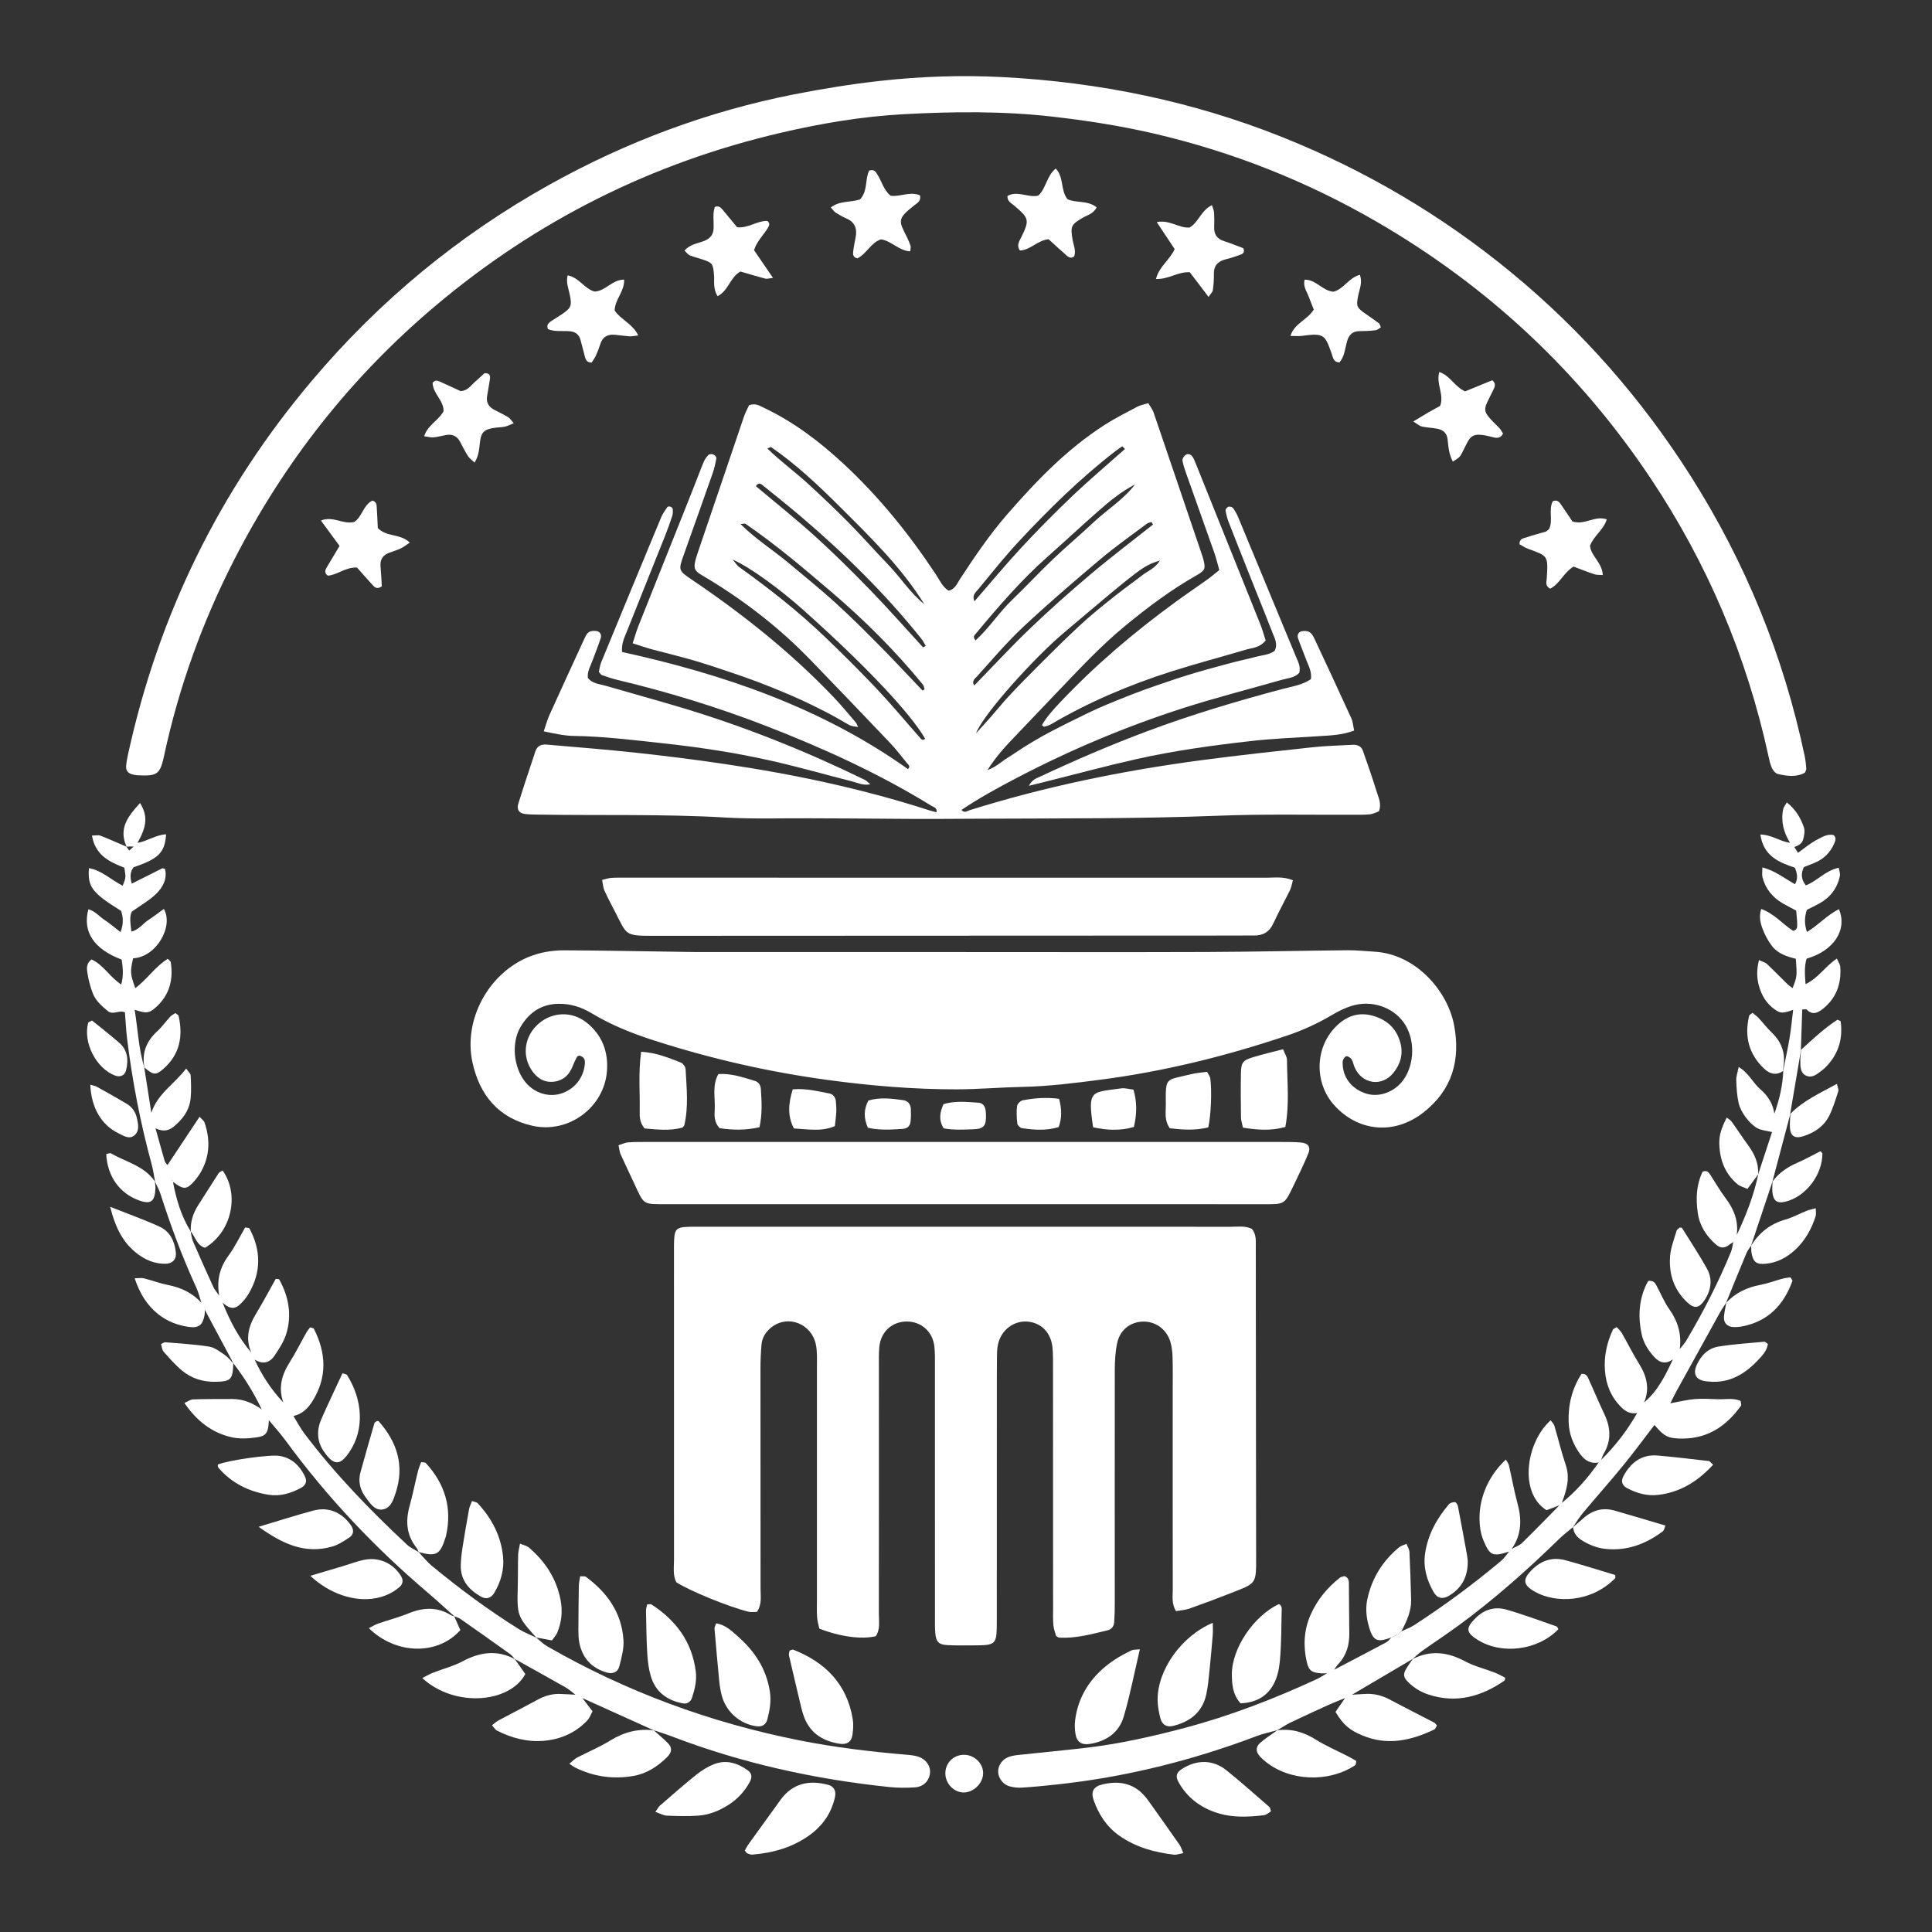
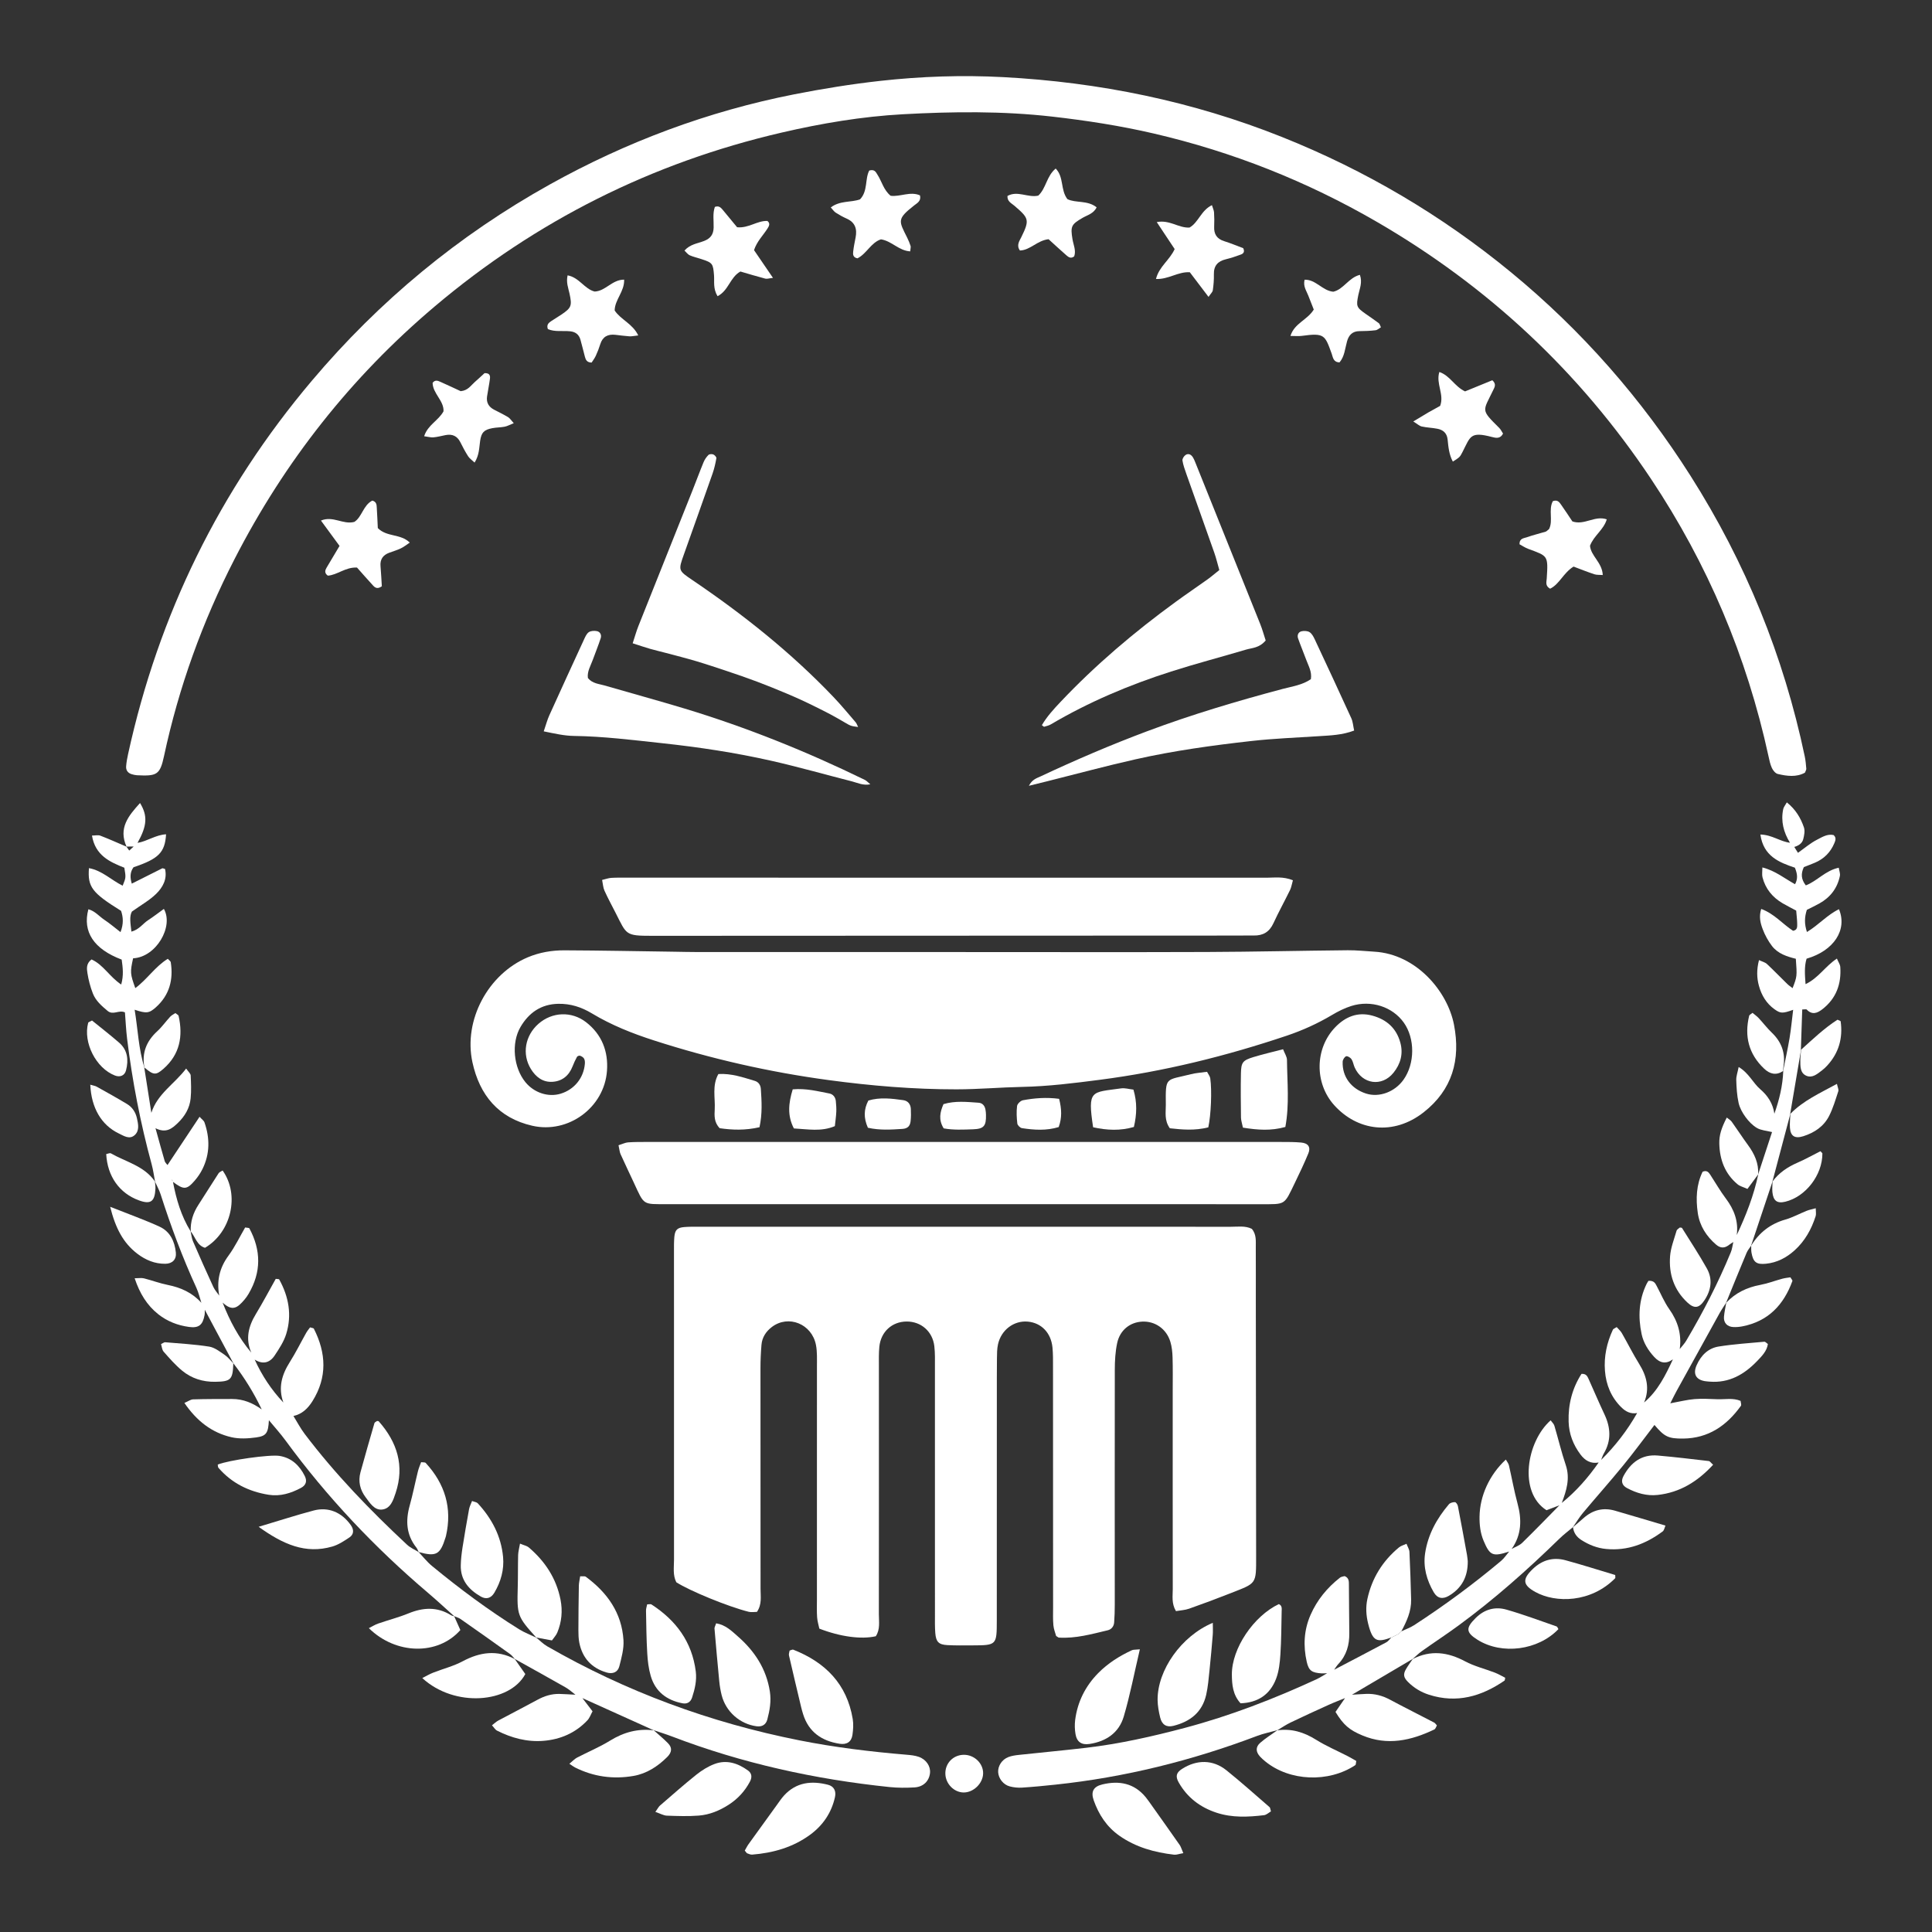
<svg xmlns="http://www.w3.org/2000/svg" width="626" zoomAndPan="magnify" viewBox="0 0 469.5 469.5" height="626" preserveAspectRatio="xMidYMid meet" version="1.0">
  <rect x="0" y="0" width="469.5" height="469.5" fill="#333333" stroke="none" />
  <defs>
    <clipPath id="946ecd38fb">
      <path d="M 30 18.125 L 439 18.125 L 439 189 L 30 189 Z M 30 18.125 " clip-rule="nonzero" />
    </clipPath>
  </defs>
  <path fill="#ffffff" d="M 305.18 315.754 C 305.176 311.566 305.199 307.383 305.172 303.199 C 305.16 301.633 305.379 299.996 304.203 298.621 C 302.598 297.828 300.836 298.121 299.129 298.121 C 255.988 298.102 212.848 298.105 169.707 298.109 C 168.555 298.109 167.395 298.098 166.25 298.195 C 164.559 298.344 164.016 298.906 163.867 300.664 C 163.77 301.809 163.785 302.969 163.785 304.121 C 163.777 308.594 163.793 313.066 163.789 317.543 C 163.789 338.031 163.773 358.52 163.793 379.012 C 163.793 380.859 163.465 382.77 164.352 384.508 C 167.594 386.594 176.914 390.426 181.938 391.684 C 182.582 391.848 183.301 391.707 183.949 391.707 C 185.199 389.863 184.824 387.941 184.824 386.109 C 184.832 368.215 184.801 350.324 184.805 332.43 C 184.805 330.559 184.891 328.68 185.047 326.816 C 185.199 324.992 186.145 323.555 187.59 322.461 C 191.594 319.438 197.281 321.711 198.285 326.828 C 198.613 328.504 198.523 330.277 198.527 332.004 C 198.535 350.906 198.527 369.809 198.523 388.711 C 198.523 390.152 198.465 391.602 198.57 393.035 C 198.637 394.008 198.941 394.957 199.109 395.777 C 204.227 397.758 209.312 398.43 212.824 397.629 C 213.941 395.969 213.57 394.043 213.574 392.207 C 213.598 372.148 213.582 352.094 213.582 332.035 C 213.582 330.449 213.535 328.852 213.691 327.277 C 214.055 323.633 216.77 321.172 220.305 321.145 C 223.824 321.117 226.637 323.547 227.055 327.148 C 227.254 328.859 227.199 330.605 227.199 332.336 C 227.207 352.391 227.199 372.449 227.203 392.504 C 227.203 393.949 227.172 395.395 227.285 396.832 C 227.453 398.988 228.102 399.664 230.215 399.781 C 232.23 399.891 234.254 399.855 236.273 399.848 C 242.199 399.824 242.227 399.809 242.234 393.754 C 242.246 375.719 242.242 357.68 242.246 339.645 C 242.246 336.469 242.234 333.297 242.27 330.121 C 242.285 328.973 242.281 327.793 242.527 326.68 C 243.309 323.168 246.395 320.871 249.758 321.168 C 253.059 321.465 255.414 323.875 255.766 327.465 C 255.922 329.039 255.891 330.637 255.895 332.223 C 255.906 351.703 255.906 371.18 255.914 390.66 C 255.914 392.105 255.855 393.555 255.988 394.984 C 256.078 395.938 256.465 396.867 256.652 397.562 C 257.07 397.816 257.191 397.949 257.32 397.957 C 261.406 398.211 265.301 397.105 269.211 396.172 C 270.102 395.957 270.684 395.215 270.754 394.277 C 270.863 392.84 270.902 391.398 270.902 389.957 C 270.902 370.91 270.875 351.863 270.91 332.816 C 270.914 330.668 271.039 328.473 271.484 326.383 C 272.156 323.234 274.605 321.309 277.57 321.168 C 280.688 321.016 283.461 322.926 284.41 326.062 C 284.781 327.285 284.91 328.609 284.949 329.895 C 285.031 332.633 284.984 335.375 284.984 338.117 C 284.984 354.133 284.973 370.148 284.996 386.168 C 285 387.859 284.652 389.633 285.77 391.52 C 286.793 391.34 287.938 391.293 288.969 390.93 C 292.367 389.734 295.75 388.473 299.102 387.148 C 305.391 384.66 305.266 385.098 305.254 378.086 C 305.227 357.309 305.203 336.531 305.18 315.754 Z M 305.18 315.754 " fill-opacity="1" fill-rule="nonzero" />
-   <path fill="#ffffff" d="M 130.109 182.574 C 128.699 186.816 127.281 191.055 125.949 195.324 C 125.516 196.723 126.156 197.625 127.535 197.801 C 128.531 197.926 129.547 197.938 130.555 197.957 C 145.84 198.207 161.125 197.781 176.406 198.672 C 183.164 199.066 189.961 198.82 196.742 198.859 C 203.664 198.898 210.59 198.895 217.512 198.977 C 224.277 199.051 231.043 198.992 237.805 198.957 C 257.27 198.863 276.738 198.992 296.203 198.227 C 307.152 197.793 318.125 198.047 329.09 197.988 C 330.387 197.98 331.695 198.027 332.977 197.875 C 333.77 197.777 334.523 197.355 335.105 197.148 C 335.766 195.328 335.043 193.973 334.629 192.637 C 333.562 189.199 332.395 185.789 331.184 182.395 C 330.805 181.332 329.809 180.938 328.719 180.996 C 325.41 181.168 322.086 181.254 318.793 181.609 C 309.77 182.59 300.742 183.566 291.746 184.766 C 272.703 187.301 253.938 191.148 235.586 196.906 C 235.035 197.082 234.367 197.68 233.645 196.824 C 237.996 193.898 242.535 191.418 247.117 189.023 C 260.059 182.266 273.477 176.598 287.367 172.129 C 295.324 169.57 303.438 167.508 311.477 165.211 C 312.973 164.785 314.625 164.723 315.73 163.512 C 316.133 162.039 315.473 160.871 314.984 159.688 C 310.301 148.355 305.609 137.031 300.898 125.711 C 300.57 124.922 300.148 124.152 299.641 123.469 C 299.449 123.207 298.844 123.035 298.527 123.137 C 298.215 123.238 297.789 123.773 297.832 124.051 C 297.988 125.031 298.238 126.02 298.602 126.945 C 300.754 132.453 302.945 137.945 305.129 143.441 C 306.516 146.926 307.945 150.395 309.285 153.898 C 309.785 155.207 310.59 156.531 309.742 158.184 C 308.402 159.172 306.617 159.211 304.977 159.668 C 303.449 160.09 301.891 160.398 300.352 160.789 C 298.676 161.215 297.008 161.672 295.34 162.129 C 293.668 162.586 292 163.043 290.34 163.535 C 288.82 163.988 287.305 164.469 285.797 164.965 C 284.152 165.504 282.516 166.059 280.879 166.629 C 279.246 167.199 277.617 167.785 276 168.398 C 274.516 168.957 273.043 169.551 271.574 170.148 C 269.973 170.801 268.363 171.441 266.785 172.152 C 265.207 172.859 263.656 173.637 262.102 174.395 C 260.676 175.09 259.25 175.789 257.84 176.512 C 256.297 177.301 254.754 178.09 253.246 178.934 C 251.738 179.777 250.254 180.672 248.785 181.59 C 247.438 182.43 246.152 183.367 244.797 184.188 C 243.398 185.035 242.234 186.305 239.973 187.133 C 242.227 183.574 244.602 181.094 246.988 178.613 C 250.285 175.184 253.535 171.711 256.836 168.281 C 262.133 162.773 267.305 157.145 273.223 152.262 C 278.797 147.664 284.539 143.332 290.848 139.77 C 292.891 138.617 293.008 138.113 292.418 135.883 C 292.348 135.602 292.262 135.324 292.168 135.051 C 288.23 123.441 284.297 111.828 280.332 100.23 C 280.066 99.465 279.52 98.793 279.043 97.969 C 278.031 98.289 277.168 98.43 276.434 98.816 C 273.762 100.23 271.043 101.59 268.496 103.219 C 259.285 109.113 251.789 116.906 244.68 125.094 C 240.418 130.004 236.777 135.387 233.223 140.824 C 232.547 141.863 232.105 143.203 230.504 143.543 C 229.012 142.594 228.328 140.949 227.395 139.543 C 220.918 129.762 213.598 120.688 204.98 112.699 C 199.133 107.281 192.836 102.496 185.586 99.07 C 184.566 98.59 183.566 97.887 182.016 98.488 C 181.648 99.312 181.105 100.309 180.746 101.371 C 177.07 112.156 173.453 122.961 169.758 133.738 C 167.984 138.922 168.531 138.52 172.402 140.875 C 181.445 146.383 189.703 152.859 197.059 160.477 C 203.473 167.117 209.867 173.773 216.227 180.465 C 217.711 182.027 219.039 183.75 220.395 185.43 C 220.695 185.801 221.367 186.199 220.645 186.902 C 199.727 172.016 176 163.887 151.164 158.438 C 150.984 156.332 151.812 154.777 152.438 153.199 C 155.469 145.555 158.547 137.93 161.59 130.293 C 162.23 128.684 162.816 127.055 163.359 125.414 C 163.531 124.887 163.527 124.285 163.496 123.723 C 163.484 123.512 163.191 123.227 162.965 123.141 C 162.734 123.051 162.277 123.066 162.18 123.211 C 161.621 124.031 161.027 124.859 160.648 125.766 C 155.773 137.484 150.926 149.215 146.098 160.953 C 145.781 161.723 145.691 162.586 145.527 163.277 C 145.879 163.656 146.035 163.969 146.27 164.051 C 147.492 164.473 148.719 164.906 149.977 165.207 C 162.195 168.129 174.191 171.777 185.91 176.316 C 199.922 181.742 213.562 187.941 226.383 195.84 C 226.895 196.156 227.77 196.27 227.59 197.379 C 227.008 197.234 226.461 197.129 225.938 196.957 C 209.703 191.703 193.07 188.184 176.215 185.68 C 168.949 184.598 161.652 183.691 154.348 182.895 C 147.188 182.117 140 181.582 132.824 180.941 C 131.527 180.828 130.539 181.293 130.109 182.574 Z M 281.875 136.203 C 280.703 138.141 278.887 138.77 277.496 139.863 C 276.023 141.023 274.484 142.098 272.992 143.238 C 271.504 144.379 270.031 145.539 268.574 146.719 C 267.117 147.898 265.66 149.082 264.254 150.32 C 262.844 151.559 261.484 152.852 260.125 154.141 C 258.867 155.332 257.629 156.543 256.391 157.758 C 255.051 159.07 253.723 160.391 252.398 161.723 C 251.07 163.047 249.75 164.379 248.445 165.727 C 247.141 167.074 245.828 168.418 244.574 169.812 C 243.32 171.203 242.145 172.668 240.906 174.078 C 239.688 175.465 238.434 176.828 237.195 178.203 C 238.918 173.555 251.379 159.824 258.324 153.953 C 277.68 137.586 277.68 137.586 281.875 136.203 Z M 237.672 143.262 C 240.879 139.387 244.004 135.43 247.426 131.75 C 254.777 123.852 262.457 116.289 271.016 109.664 C 271.566 109.238 272.152 108.859 272.727 108.457 C 272.945 108.676 273.164 108.895 273.383 109.113 C 269.113 112.906 264.746 116.59 260.613 120.52 C 256.344 124.574 252.203 128.77 248.199 133.082 C 244.32 137.262 240.688 141.664 236.805 146.129 C 236.145 144.637 237.094 143.953 237.672 143.262 Z M 275.828 117.727 C 273.012 121.41 269.055 123.828 265.723 126.957 C 262.469 130.012 259.039 132.887 255.809 135.965 C 252.473 139.148 249.34 142.543 246.008 145.73 C 242.801 148.805 240.383 152.613 237.078 155.625 C 236.281 154.77 236.859 154.324 237.184 153.938 C 242.617 147.398 248.168 140.969 254.555 135.309 C 258.648 131.676 262.656 127.941 266.766 124.324 C 269.559 121.863 272.426 119.477 275.828 117.727 Z M 237.418 164.383 C 241.09 160.34 244.617 156.129 248.594 152.406 C 254.676 146.711 261.016 141.281 267.387 135.906 C 271.008 132.852 274.906 130.125 278.699 127.27 C 279.008 127.039 279.445 126.984 279.824 126.848 C 279.949 127.059 280.07 127.266 280.191 127.477 C 275.148 131.477 270.004 135.359 265.086 139.512 C 260.035 143.773 255.086 148.172 250.312 152.738 C 245.66 157.191 241.289 161.934 236.77 166.574 C 236.023 165.535 236.938 164.914 237.418 164.383 Z M 187.395 108.656 C 193.473 112.844 198.812 117.883 204.023 123.07 C 211.457 130.473 218.996 137.777 224.629 146.828 C 221.164 144.09 218.828 140.285 215.762 137.125 C 212.555 133.816 209.516 130.348 206.281 127.066 C 203.145 123.891 199.902 120.816 196.617 117.789 C 193.359 114.789 189.75 112.172 186.477 109 C 186.953 108.812 187.281 108.578 187.395 108.656 Z M 181.16 127.289 C 188.543 132.344 195.352 138.125 202.141 143.93 C 210.148 150.773 217.594 158.191 224.266 166.359 C 224.512 166.656 224.547 167.121 224.684 167.508 C 224.52 167.613 224.355 167.715 224.195 167.82 C 220.734 164.191 217.32 160.516 213.793 156.953 C 210.246 153.367 206.672 149.801 202.941 146.41 C 199.32 143.121 195.492 140.055 191.742 136.902 C 187.953 133.715 183.699 131.078 179.957 127.355 C 180.648 127.309 180.988 127.172 181.16 127.289 Z M 223.445 179.133 C 220.004 175.25 216.691 171.246 213.133 167.473 C 209.082 163.184 204.887 159.02 200.629 154.93 C 194.066 148.625 186.922 143.016 179.527 137.723 C 179.199 137.488 178.988 137.102 178.055 135.988 C 182.184 137.781 189.461 143.086 195.25 148.258 C 210.141 161.547 221.203 173.242 224.828 179.531 C 224.156 180.137 223.785 179.52 223.445 179.133 Z M 224.309 157.309 C 220.039 152.656 215.859 147.91 211.465 143.375 C 207.152 138.922 202.742 134.551 198.152 130.391 C 193.477 126.156 188.531 122.219 183.688 118.141 C 184.43 117.031 185.059 117.703 185.508 118.062 C 188.543 120.492 191.578 122.934 194.543 125.453 C 205.219 134.527 215.184 144.309 223.941 155.277 C 224.348 155.789 224.629 156.402 224.973 156.969 C 224.75 157.082 224.531 157.195 224.309 157.309 Z M 224.309 157.309 " fill-opacity="1" fill-rule="nonzero" />
  <path fill="#ffffff" d="M 333.992 231.27 C 331.836 231.145 329.68 230.902 327.523 230.922 C 316.133 231.031 304.742 231.301 293.352 231.344 C 273.59 231.414 253.828 231.363 234.066 231.363 C 234.066 231.359 234.066 231.359 234.066 231.355 C 212.43 231.355 190.789 231.359 169.152 231.355 C 167.422 231.355 165.691 231.305 163.961 231.281 C 155.023 231.156 146.086 230.98 137.145 230.941 C 134.113 230.93 131.113 231.438 128.273 232.629 C 118.625 236.68 112.578 247.898 114.809 258.156 C 116.543 266.113 121.125 271.699 129.363 273.574 C 138.098 275.562 146.855 269.156 147.504 260.219 C 147.848 255.516 146.266 251.379 142.41 248.398 C 138.898 245.684 134.172 245.891 130.859 248.793 C 127.586 251.664 126.809 256.168 128.996 259.754 C 130.203 261.73 131.91 263.051 134.293 262.891 C 136.648 262.734 138.27 261.375 139.141 259.145 C 139.449 258.355 139.805 257.574 140.215 256.832 C 140.32 256.645 140.766 256.48 140.965 256.555 C 141.336 256.688 141.754 256.938 141.938 257.262 C 142.133 257.605 142.164 258.102 142.129 258.52 C 141.836 261.984 139.547 264.781 136.234 265.785 C 133.238 266.691 129.816 265.574 127.695 262.996 C 124.809 259.48 124.176 253.484 126.508 249.535 C 128.527 246.113 131.48 244.023 135.652 243.938 C 138.652 243.875 141.32 244.75 143.848 246.273 C 148.57 249.117 153.641 251.133 158.883 252.824 C 172.777 257.305 186.934 260.531 201.41 262.48 C 211.711 263.867 222.039 264.73 232.426 264.723 C 237.754 264.719 243.074 264.238 248.406 264.129 C 254.762 264 261.047 263.211 267.336 262.395 C 282.832 260.383 297.922 256.656 312.715 251.68 C 316.547 250.391 320.219 248.723 323.711 246.645 C 325.188 245.766 326.766 244.973 328.398 244.461 C 333.223 242.949 338.406 244.664 341.141 248.508 C 343.887 252.367 343.859 258.457 341.078 262.375 C 338.957 265.367 335.156 266.773 331.965 265.746 C 328.336 264.578 326.137 261.633 326.285 257.988 C 326.305 257.52 326.727 256.84 327.125 256.691 C 327.441 256.57 328.172 257.004 328.426 257.387 C 328.812 257.969 328.902 258.738 329.195 259.391 C 331.031 263.5 335.836 264.191 338.641 260.684 C 340.34 258.562 341.047 256.129 340.301 253.387 C 339.332 249.832 336.941 247.75 333.5 246.812 C 329.926 245.836 326.938 247.082 324.484 249.625 C 319.504 254.781 319.414 263.215 324.215 268.559 C 329.863 274.848 338.641 276.059 345.988 270.285 C 352.914 264.836 354.992 257.555 353.34 249.027 C 351.758 240.867 344.156 231.863 333.992 231.27 Z M 333.992 231.27 " fill-opacity="1" fill-rule="nonzero" />
  <g clip-path="url(#946ecd38fb)">
    <path fill="#ffffff" d="M 438.578 183.824 C 433.449 159.422 424.188 136.68 410.828 115.645 C 398.906 96.875 384.422 80.34 367.211 66.184 C 350.352 52.316 331.789 41.383 311.543 33.293 C 289.777 24.598 267.121 19.977 243.758 18.742 C 233.805 18.215 223.84 18.555 213.941 19.652 C 206.934 20.43 199.941 21.559 193.02 22.918 C 172.051 27.051 152.238 34.453 133.586 44.844 C 111.426 57.191 92.172 73.117 75.797 92.508 C 53.383 119.039 38.559 149.312 31.133 183.223 C 30.918 184.203 30.73 185.203 30.652 186.203 C 30.574 187.16 31.055 187.859 32.012 188.141 C 32.422 188.262 32.852 188.371 33.277 188.395 C 38.062 188.625 38.875 188.348 39.852 183.773 C 43.434 167.039 49.191 151.07 57.012 135.832 C 69.16 112.16 85.305 91.664 105.613 74.492 C 130.301 53.625 158.422 39.543 189.918 32.227 C 199.629 29.973 209.461 28.312 219.391 27.766 C 231.48 27.102 243.598 26.961 255.695 28.336 C 264.016 29.285 272.266 30.559 280.414 32.453 C 299.52 36.895 317.566 44.047 334.535 53.879 C 361.59 69.555 383.875 90.371 401.215 116.379 C 414.965 137.004 424.484 159.484 429.758 183.734 C 429.973 184.719 430.172 185.734 430.594 186.637 C 430.867 187.227 431.453 187.949 432.023 188.082 C 434.258 188.609 436.543 188.918 438.621 187.77 C 438.773 187.352 438.973 187.074 438.953 186.816 C 438.867 185.816 438.785 184.805 438.578 183.824 Z M 438.578 183.824 " fill-opacity="1" fill-rule="nonzero" />
  </g>
  <path fill="#ffffff" d="M 316.203 277.652 C 314.629 277.508 313.035 277.512 311.449 277.512 C 260.098 277.504 208.746 277.504 157.398 277.508 C 155.809 277.508 154.223 277.5 152.641 277.609 C 151.973 277.652 151.324 277.992 150.309 278.309 C 150.539 279.355 150.57 279.949 150.797 280.457 C 151.863 282.824 152.992 285.16 154.082 287.516 C 156.602 292.961 156.137 292.625 162.137 292.625 C 210.172 292.633 258.203 292.637 306.238 292.637 C 312.539 292.637 311.992 292.973 314.699 287.383 C 315.832 285.051 316.945 282.699 317.938 280.305 C 318.574 278.773 317.918 277.805 316.203 277.652 Z M 316.203 277.652 " fill-opacity="1" fill-rule="nonzero" />
  <path fill="#ffffff" d="M 307.758 213.297 C 255.992 213.273 204.223 213.277 152.453 213.281 C 151.156 213.281 149.855 213.254 148.562 213.332 C 147.879 213.375 147.211 213.625 146.32 213.836 C 146.527 214.828 146.559 215.699 146.891 216.438 C 147.723 218.277 148.691 220.051 149.605 221.848 C 152.309 227.164 151.906 227.418 158.445 227.414 C 206.031 227.383 253.617 227.371 301.203 227.355 C 302.359 227.352 303.512 227.312 304.664 227.34 C 306.91 227.391 308.477 226.488 309.449 224.375 C 310.719 221.629 312.184 218.973 313.512 216.254 C 313.812 215.641 313.906 214.926 314.195 213.914 C 311.785 212.945 309.742 213.297 307.758 213.297 Z M 307.758 213.297 " fill-opacity="1" fill-rule="nonzero" />
  <path fill="#ffffff" d="M 285.684 146.277 C 275.648 153.59 266.211 161.59 257.672 170.625 C 256.016 172.379 254.402 174.148 253.188 176.227 C 253.527 176.465 253.668 176.633 253.75 176.605 C 254.289 176.445 254.867 176.324 255.348 176.043 C 264.578 170.602 274.387 166.449 284.566 163.199 C 290.602 161.27 296.734 159.668 302.809 157.863 C 304.289 157.426 306 157.5 307.578 155.645 C 307.148 154.336 306.773 152.957 306.246 151.637 C 301.051 138.664 295.836 125.699 290.621 112.734 C 290.406 112.199 290.199 111.652 289.906 111.164 C 289.496 110.48 288.828 110.09 288.113 110.562 C 287.715 110.824 287.285 111.5 287.352 111.914 C 287.531 113.035 287.934 114.133 288.312 115.211 C 290.57 121.598 292.859 127.969 295.102 134.359 C 295.566 135.688 295.891 137.07 296.309 138.527 C 295.223 139.391 294.367 140.137 293.449 140.793 C 290.871 142.637 288.242 144.41 285.684 146.277 Z M 285.684 146.277 " fill-opacity="1" fill-rule="nonzero" />
  <path fill="#ffffff" d="M 173.156 115.098 C 173.582 113.883 173.867 112.613 174.09 111.344 C 174.133 111.078 173.672 110.574 173.34 110.438 C 173.004 110.301 172.387 110.336 172.16 110.562 C 171.668 111.055 171.242 111.676 170.977 112.32 C 170.039 114.586 169.199 116.891 168.289 119.168 C 163.91 130.156 159.516 141.137 155.145 152.125 C 154.672 153.309 154.332 154.547 153.746 156.328 C 155.516 156.895 156.715 157.309 157.934 157.66 C 159.18 158.016 160.445 158.312 161.703 158.641 C 162.957 158.969 164.215 159.293 165.469 159.633 C 166.719 159.969 167.973 160.312 169.215 160.68 C 170.461 161.051 171.695 161.449 172.93 161.848 C 174.168 162.246 175.398 162.656 176.629 163.07 C 177.859 163.484 179.09 163.898 180.312 164.328 C 181.539 164.758 182.762 165.195 183.977 165.652 C 185.191 166.109 186.398 166.586 187.605 167.07 C 188.809 167.555 190.008 168.047 191.203 168.555 C 192.398 169.062 193.59 169.578 194.77 170.121 C 195.949 170.66 197.113 171.234 198.277 171.809 C 199.441 172.387 200.605 172.961 201.75 173.57 C 202.895 174.184 204.023 174.828 205.141 175.484 C 206.734 176.422 206.73 176.43 208.531 176.672 C 208.316 176.254 208.191 175.824 207.926 175.512 C 206.141 173.438 204.395 171.32 202.504 169.34 C 192.199 158.543 180.59 149.312 168.254 140.961 C 164.801 138.625 164.812 138.613 166.215 134.676 C 168.535 128.152 170.867 121.633 173.156 115.098 Z M 173.156 115.098 " fill-opacity="1" fill-rule="nonzero" />
  <path fill="#ffffff" d="M 311.719 167.414 C 300.582 170.375 289.551 173.66 278.75 177.707 C 269.98 180.996 261.383 184.68 252.906 188.66 C 251.957 189.105 250.828 189.395 250.039 190.957 C 251.863 190.508 253.227 190.172 254.586 189.832 C 261.707 188.051 268.797 186.129 275.953 184.52 C 285.23 182.43 294.648 181.133 304.09 180.074 C 309.516 179.465 314.992 179.262 320.445 178.902 C 323.293 178.719 326.152 178.641 329.074 177.535 C 328.832 176.445 328.781 175.418 328.387 174.547 C 325.465 168.125 322.48 161.734 319.488 155.344 C 319.188 154.707 318.805 153.977 318.246 153.625 C 317.738 153.305 316.898 153.266 316.281 153.41 C 315.484 153.602 315.184 154.375 315.449 155.137 C 316.066 156.898 316.801 158.625 317.445 160.379 C 317.98 161.84 318.844 163.23 318.562 165.043 C 316.496 166.473 314.035 166.801 311.719 167.414 Z M 311.719 167.414 " fill-opacity="1" fill-rule="nonzero" />
  <path fill="#ffffff" d="M 145.984 155.07 C 146.23 154.32 145.871 153.543 145.07 153.375 C 144.438 153.246 143.594 153.285 143.09 153.621 C 142.551 153.984 142.227 154.746 141.93 155.387 C 139.09 161.543 136.262 167.707 133.469 173.883 C 133.004 174.906 132.723 176.012 132.133 177.727 C 134.902 178.293 137.141 178.805 139.438 178.84 C 146.66 178.941 153.809 179.84 160.977 180.613 C 169.875 181.574 178.711 182.902 187.434 184.879 C 194.039 186.375 200.562 188.234 207.125 189.91 C 208.426 190.242 209.699 190.934 211.5 190.594 C 210.84 190.051 210.555 189.711 210.191 189.535 C 196.039 182.621 181.465 176.762 166.387 172.195 C 159.898 170.234 153.355 168.453 146.848 166.562 C 145.496 166.172 143.977 166.125 142.867 164.77 C 142.645 163.195 143.527 161.809 144.055 160.348 C 144.691 158.586 145.41 156.852 145.984 155.07 Z M 145.984 155.07 " fill-opacity="1" fill-rule="nonzero" />
  <path fill="#ffffff" d="M 312.355 273.867 C 313.375 268.406 312.801 262.969 312.75 257.555 C 312.742 256.785 312.203 256.023 311.801 254.977 C 309.277 255.641 306.922 256.176 304.617 256.879 C 302 257.68 301.617 258.16 301.562 260.828 C 301.488 264.418 301.531 268.008 301.574 271.594 C 301.586 272.281 301.832 272.965 302.047 274.027 C 305.656 274.613 308.875 274.844 312.355 273.867 Z M 312.355 273.867 " fill-opacity="1" fill-rule="nonzero" />
-   <path fill="#ffffff" d="M 156.633 274.227 C 159.57 274.484 162.797 274.863 165.844 274.016 C 166.105 273.711 166.254 273.617 166.285 273.492 C 167.363 268.957 166.844 264.375 166.609 259.809 C 166.582 259.23 165.953 258.391 165.406 258.188 C 162.496 257.078 159.598 255.828 155.809 255.59 C 155.094 260.75 155.547 265.48 155.457 270.188 C 155.434 271.477 155.465 272.789 156.633 274.227 Z M 156.633 274.227 " fill-opacity="1" fill-rule="nonzero" />
  <path fill="#ffffff" d="M 174.898 274.168 C 177.918 274.598 181.027 274.738 184.566 273.93 C 185.285 270.633 185.094 267.625 184.895 264.625 C 184.836 263.711 184.348 262.941 183.434 262.668 C 180.57 261.812 177.719 260.812 174.574 261.004 C 173.004 263.828 173.84 266.762 173.688 269.566 C 173.605 271.109 173.508 272.754 174.898 274.168 Z M 174.898 274.168 " fill-opacity="1" fill-rule="nonzero" />
  <path fill="#ffffff" d="M 284.285 274.184 C 287.25 274.512 290.332 274.797 293.633 273.961 C 294.293 270.93 294.535 265.012 294.109 262.047 C 294.035 261.539 293.641 261.078 293.324 260.461 C 291.934 260.66 290.645 260.73 289.418 261.043 C 283.211 262.621 283.242 261.488 283.309 268.508 C 283.324 270.324 282.902 272.25 284.285 274.184 Z M 284.285 274.184 " fill-opacity="1" fill-rule="nonzero" />
  <path fill="#ffffff" d="M 202.879 273.664 C 203.012 272.434 203.18 271.309 203.23 270.176 C 203.273 269.316 203.195 268.449 203.117 267.59 C 203.027 266.625 202.43 265.898 201.547 265.73 C 198.75 265.207 195.961 264.438 192.641 264.723 C 191.605 268.105 191.305 271.117 192.922 274.223 C 196.305 274.402 199.555 275.07 202.879 273.664 Z M 202.879 273.664 " fill-opacity="1" fill-rule="nonzero" />
  <path fill="#ffffff" d="M 275.551 273.867 C 276.27 270.781 276.363 267.887 275.438 264.789 C 274.363 264.672 273.371 264.355 272.445 264.488 C 265.211 265.512 264.246 264.727 265.641 273.941 C 269.062 274.691 272.238 274.824 275.551 273.867 Z M 275.551 273.867 " fill-opacity="1" fill-rule="nonzero" />
  <path fill="#ffffff" d="M 219.289 274.34 C 220.547 274.262 221.152 273.656 221.285 272.48 C 221.395 271.484 221.395 270.469 221.344 269.469 C 221.289 268.332 220.625 267.512 219.527 267.355 C 216.695 266.957 213.84 266.598 211.023 267.445 C 209.91 269.578 209.84 271.629 210.91 274.059 C 213.848 274.715 216.574 274.508 219.289 274.34 Z M 219.289 274.34 " fill-opacity="1" fill-rule="nonzero" />
  <path fill="#ffffff" d="M 248.348 274.152 C 251.316 274.609 254.297 274.801 257.277 273.891 C 258.09 271.645 258.016 269.555 257.379 267.027 C 254.227 266.617 251.383 266.852 248.578 267.375 C 248.016 267.48 247.23 268.242 247.16 268.777 C 246.984 270.18 247.059 271.633 247.223 273.039 C 247.273 273.461 247.906 274.082 248.348 274.152 Z M 248.348 274.152 " fill-opacity="1" fill-rule="nonzero" />
  <path fill="#ffffff" d="M 236.508 274.43 C 239.082 274.336 239.672 273.613 239.605 270.938 C 239.598 270.512 239.559 270.082 239.484 269.66 C 239.316 268.723 238.762 268.043 237.809 267.977 C 234.977 267.785 232.129 267.457 229.281 268.316 C 228.426 270.262 228.027 272.125 229.328 274.207 C 231.668 274.645 234.098 274.512 236.508 274.43 Z M 236.508 274.43 " fill-opacity="1" fill-rule="nonzero" />
  <path fill="#ffffff" d="M 223.273 426.934 C 222.34 426.605 221.312 426.508 220.316 426.422 C 211.559 425.688 202.848 424.633 194.223 422.918 C 172.566 418.621 152.113 411.086 132.965 400.066 C 132.008 399.512 131.211 398.684 130.34 397.977 C 128.934 397.301 127.453 396.746 126.137 395.926 C 118.715 391.305 111.711 386.098 104.973 380.543 C 103.781 379.562 102.816 378.312 101.75 377.188 C 100.789 376.586 99.707 376.125 98.895 375.367 C 89.945 367.016 81.445 358.238 74.043 348.461 C 73.012 347.102 72.215 345.562 71.312 344.105 C 73.426 343.637 74.836 342.254 75.938 340.492 C 79.559 334.699 79.277 328.812 76.273 322.895 C 76.188 322.719 75.773 322.711 75.352 322.57 C 75.055 322.98 74.688 323.41 74.414 323.891 C 73.078 326.266 71.871 328.719 70.414 331.02 C 68.461 334.102 67.566 337.27 68.863 340.828 C 65.945 337.75 63.645 334.254 61.891 330.398 L 61.938 330.469 C 61.926 330.445 61.914 330.426 61.906 330.406 C 61.613 329.82 61.316 329.238 61.023 328.652 C 61.316 329.234 61.613 329.82 61.906 330.406 C 63.828 331.609 65.527 331.234 66.734 329.418 C 67.832 327.766 68.98 326.035 69.555 324.168 C 70.977 319.566 70.172 315.117 67.859 310.934 C 67.777 310.789 67.352 310.836 67.008 310.781 C 65.418 313.609 63.887 316.512 62.188 319.312 C 60.367 322.309 59.609 325.355 61.07 328.707 C 58 325.082 55.809 320.949 54.098 316.543 C 54.098 316.543 54.102 316.547 54.102 316.551 L 54.141 316.613 C 54.133 316.594 54.121 316.574 54.113 316.555 C 53.816 315.969 53.523 315.383 53.227 314.793 C 53.523 315.383 53.816 315.969 54.113 316.555 C 56.465 318.719 57.684 317.879 59.445 315.789 C 59.812 315.352 60.141 314.875 60.43 314.383 C 63.516 309.129 63.461 303.828 60.602 298.508 C 60.523 298.359 60.098 298.395 59.574 298.293 C 58.27 300.535 57.102 302.996 55.516 305.152 C 53.328 308.125 52.625 311.297 53.277 314.852 C 52.789 314.145 52.188 313.492 51.836 312.727 C 50.152 309.07 48.512 305.395 46.918 301.703 C 46.582 300.926 46.504 300.039 46.309 299.203 C 46.309 299.203 46.352 299.273 46.352 299.273 C 46.352 299.27 46.352 299.262 46.352 299.258 C 46.34 299.242 46.324 299.227 46.312 299.211 C 44.027 295.516 42.832 291.434 42.035 287.211 C 44.648 289.168 45.375 289.152 47.301 286.926 C 48.043 286.066 48.711 285.098 49.211 284.078 C 51.023 280.391 51.02 276.582 49.691 272.758 C 49.535 272.316 49.035 271.992 48.496 271.391 C 45.797 275.453 43.281 279.242 40.707 283.117 C 40.473 282.805 40.133 282.523 40.031 282.176 C 39.316 279.73 38.648 277.266 37.785 274.172 C 40.41 275.48 41.84 274.211 43.195 272.918 C 44.906 271.285 46.098 269.289 46.328 266.918 C 46.512 265.074 46.426 263.195 46.34 261.336 C 46.32 260.902 45.805 260.492 45.238 259.668 C 42.359 263.461 38.277 265.77 36.781 270.43 C 36.203 266.746 35.625 263.062 35.051 259.383 C 35.051 259.379 35.098 259.449 35.098 259.449 C 35.098 259.438 35.098 259.43 35.094 259.418 C 35.09 259.414 35.09 259.414 35.09 259.414 C 33.656 254.871 33.508 250.129 32.723 245.379 C 35.559 246.309 36.215 246.281 37.902 244.766 C 41.18 241.824 42.16 238.074 41.496 233.82 C 41.461 233.59 41.141 233.402 40.777 233.004 C 37.727 234.863 35.766 237.988 32.879 240.125 C 31.621 236.609 31.602 236.273 32.344 232.879 C 37.961 232.605 42.254 225.152 39.824 220.875 C 38.539 221.801 37.301 222.766 35.992 223.617 C 34.719 224.445 33.832 225.891 31.934 226.398 C 31.719 224.406 31.387 222.742 32.051 221.527 C 34.27 219.938 36.312 218.805 37.93 217.234 C 39.562 215.648 40.684 213.602 40.102 211.168 C 39.699 211.066 39.527 210.965 39.434 211.012 C 37.02 212.215 34.609 213.434 32.027 214.734 C 31.57 213.242 31.582 211.922 32.453 210.75 C 38.547 208.699 40.078 207.18 40.359 202.746 C 37.84 202.875 35.785 204.438 33.422 204.832 C 35.738 200.691 35.93 198.262 34.031 195.145 C 31.234 198.234 28.719 201.234 30.746 205.727 C 31.324 205.723 31.902 205.719 32.484 205.715 C 32.121 206.043 31.762 206.371 31.402 206.699 C 31.18 206.383 30.957 206.066 30.734 205.75 C 28.629 204.848 26.535 203.902 24.395 203.082 C 23.84 202.867 23.137 203.051 22.352 203.051 C 23.145 207.895 26.711 209.48 30.215 210.867 C 30.621 213.266 30.605 213.266 29.809 215.234 C 27.07 213.895 24.809 211.539 21.617 210.969 C 21.27 215.547 22.355 216.957 29.422 221.348 C 29.945 222.895 30.059 224.512 29.289 226.516 C 27.832 225.395 26.656 224.383 25.371 223.531 C 24.094 222.684 23.082 221.379 21.477 220.965 C 20.012 226.449 22.801 230.637 29.57 233.195 C 29.828 235.062 30.098 236.988 29.453 239.254 C 26.637 237.383 25.078 234.406 22.242 233.156 C 20.91 234.148 21.082 235.414 21.246 236.473 C 21.508 238.156 21.949 239.844 22.57 241.43 C 23.266 243.203 24.691 244.441 26.152 245.664 C 27.492 246.785 28.902 245.344 30.363 246.02 C 30.535 248.176 30.629 250.324 30.891 252.453 C 32.16 262.754 34.121 272.922 36.855 282.941 C 37.234 284.32 37.414 285.758 37.684 287.168 L 37.68 287.16 C 37.68 287.16 37.68 287.164 37.684 287.164 C 37.684 287.168 37.645 287.113 37.645 287.113 C 37.648 287.113 37.648 287.117 37.648 287.117 C 38.113 288.148 38.684 289.152 39.027 290.223 C 41.508 297.965 44.336 305.57 47.73 312.961 C 48.262 314.117 48.543 315.387 48.938 316.602 C 48.938 316.602 48.926 316.578 48.914 316.559 L 48.895 316.527 C 48.906 316.547 48.914 316.57 48.926 316.59 C 49.219 317.172 49.512 317.758 49.809 318.34 C 49.512 317.758 49.219 317.172 48.926 316.59 C 46.738 314.145 43.949 312.887 40.77 312.254 C 38.812 311.863 36.926 311.145 34.984 310.656 C 34.383 310.504 33.707 310.633 32.723 310.633 C 33.957 314.32 35.703 317.184 38.465 319.379 C 40.648 321.109 43.18 322.086 45.914 322.461 C 48.297 322.789 49.27 322.004 49.715 319.574 C 49.789 319.156 49.75 318.719 49.766 318.289 C 52.086 322.637 54.41 326.98 56.73 331.324 C 59.414 334.812 61.719 338.531 63.605 342.512 C 61.457 340.961 59.109 339.965 56.414 339.973 C 53.254 339.98 50.09 339.969 46.934 340.062 C 46.332 340.078 45.746 340.531 44.812 340.934 C 47.805 345.305 51.461 348.164 56.258 349.266 C 58.16 349.703 60.273 349.582 62.234 349.316 C 64.766 348.973 65.176 348.207 65.348 345.129 C 65.355 345.141 65.367 345.148 65.375 345.16 C 65.387 345.176 65.395 345.188 65.395 345.188 C 66.742 346.82 68.172 348.391 69.418 350.098 C 79.465 363.82 91.059 376.086 104.016 387.086 C 106.176 388.918 108.25 390.855 110.363 392.75 C 110.367 392.758 110.371 392.77 110.375 392.777 C 110.387 392.781 110.395 392.785 110.406 392.789 C 110.406 392.789 110.383 392.766 110.371 392.754 L 110.363 392.746 C 110.887 392.977 111.469 393.129 111.93 393.449 C 115.949 396.258 119.953 399.09 123.938 401.945 C 124.383 402.262 124.719 402.738 125.098 403.148 C 129.215 405.445 133.34 407.723 137.438 410.055 C 138.297 410.543 139.043 411.238 139.84 411.84 C 138.547 411.773 137.254 411.676 135.961 411.645 C 134.039 411.598 132.289 412.156 130.602 413.074 C 127.441 414.793 124.238 416.43 121.066 418.129 C 120.582 418.387 120.176 418.797 119.555 419.27 C 120.039 419.793 120.336 420.336 120.789 420.566 C 124.32 422.352 128.074 423.363 132.035 423.047 C 136.18 422.715 139.855 421.137 142.75 418.055 C 143.297 417.477 143.57 416.637 143.996 415.867 C 143.102 414.703 142.32 413.688 141.539 412.672 C 141.559 412.68 141.582 412.691 141.602 412.703 L 141.531 412.66 C 147.312 415.27 153.094 417.879 158.875 420.488 C 158.879 420.492 158.883 420.496 158.887 420.5 C 158.891 420.5 158.895 420.5 158.898 420.5 C 158.898 420.5 158.828 420.449 158.828 420.449 C 160.328 420.961 161.844 421.422 163.32 421.988 C 180.379 428.516 198.051 432.398 216.184 434.277 C 218.18 434.484 220.219 434.477 222.227 434.363 C 224.379 434.242 225.781 432.828 226 430.895 C 226.188 429.258 225.109 427.578 223.273 426.934 Z M 46.309 299.203 C 46.309 299.203 46.309 299.199 46.309 299.199 Z M 41.898 286.832 C 41.926 286.887 41.938 286.949 41.949 287.016 C 41.867 286.891 41.789 286.766 41.711 286.641 C 41.773 286.703 41.863 286.754 41.898 286.832 Z M 139.844 411.836 L 139.789 411.789 C 139.789 411.789 139.844 411.84 139.844 411.836 Z M 139.844 411.836 " fill-opacity="1" fill-rule="nonzero" />
  <path fill="#ffffff" d="M 179.25 397.617 C 177.781 396.336 176.34 394.875 174.035 394.484 C 173.793 395.203 173.609 395.477 173.629 395.734 C 173.996 400.012 174.371 404.289 174.789 408.562 C 174.898 409.699 175.094 410.84 175.371 411.949 C 176.387 415.949 179.785 418.953 183.844 419.504 C 185.148 419.684 186.129 419.148 186.469 417.855 C 187.055 415.637 187.449 413.414 187.086 411.062 C 186.23 405.531 183.359 401.199 179.25 397.617 Z M 179.25 397.617 " fill-opacity="1" fill-rule="nonzero" />
  <path fill="#ffffff" d="M 281.312 413.109 C 281.328 414.535 281.598 415.977 281.934 417.371 C 282.355 419.125 283.469 419.812 285.125 419.406 C 289.207 418.402 292.16 416.102 293.121 411.848 C 293.562 409.891 293.719 407.871 293.93 405.871 C 294.23 403.016 294.48 400.152 294.715 397.289 C 294.781 396.465 294.727 395.629 294.727 394.367 C 287.051 397.578 281.25 405.898 281.312 413.109 Z M 281.312 413.109 " fill-opacity="1" fill-rule="nonzero" />
  <path fill="#ffffff" d="M 261.363 421.414 C 261.691 423.332 262.848 424.094 264.777 423.801 C 268.812 423.191 271.918 421.082 273.078 417.164 C 274.617 411.969 275.633 406.617 277 400.805 C 275.887 400.922 275.422 400.859 275.062 401.027 C 272.035 402.422 269.23 404.199 266.891 406.57 C 263.773 409.73 261.84 413.559 261.277 417.992 C 261.137 419.113 261.172 420.301 261.363 421.414 Z M 261.363 421.414 " fill-opacity="1" fill-rule="nonzero" />
  <path fill="#ffffff" d="M 194.699 414.895 C 194.832 415.457 194.992 416.012 195.164 416.562 C 196.523 420.922 199.691 423.074 204.027 423.754 C 205.773 424.027 206.91 423.297 207.156 421.602 C 207.34 420.336 207.43 418.992 207.223 417.738 C 205.809 409.23 200.559 403.957 192.777 400.891 C 192.57 400.812 192.254 401.012 191.887 401.109 C 191.832 401.477 191.645 401.914 191.73 402.289 C 192.695 406.496 193.699 410.695 194.699 414.895 Z M 194.699 414.895 " fill-opacity="1" fill-rule="nonzero" />
  <path fill="#ffffff" d="M 201.215 433.719 C 197.211 432.695 193.5 433.086 190.531 436.332 C 189.859 437.07 189.305 437.918 188.715 438.73 C 186.438 441.867 184.168 445.004 181.91 448.148 C 181.582 448.605 181.336 449.117 180.988 449.711 C 181.383 450.176 181.453 450.336 181.562 450.375 C 181.961 450.512 182.387 450.727 182.781 450.695 C 187.883 450.289 192.688 448.926 196.855 445.875 C 199.969 443.602 202.055 440.543 202.906 436.734 C 203.246 435.227 202.652 434.09 201.215 433.719 Z M 201.215 433.719 " fill-opacity="1" fill-rule="nonzero" />
  <path fill="#ffffff" d="M 279.957 438.84 C 279.457 438.137 278.973 437.418 278.426 436.75 C 275.625 433.328 271.973 432.66 267.891 433.637 C 265.715 434.156 265.047 435.402 265.785 437.5 C 267.008 440.969 268.945 443.941 272.016 446.102 C 276.02 448.914 280.562 450.16 285.336 450.715 C 285.871 450.773 286.438 450.539 287.559 450.34 C 287.129 449.348 286.988 448.797 286.684 448.359 C 284.461 445.172 282.203 442.008 279.957 438.84 Z M 279.957 438.84 " fill-opacity="1" fill-rule="nonzero" />
  <path fill="#ffffff" d="M 158.133 407.266 C 159.242 411.082 162.008 413.176 165.836 413.918 C 166.969 414.141 167.809 413.664 168.184 412.527 C 168.859 410.473 169.355 408.375 169.082 406.184 C 168.172 398.98 164.266 393.754 158.305 389.895 C 158.109 389.77 157.766 389.879 157.27 389.879 C 157.172 390.391 156.977 390.91 156.988 391.43 C 157.055 394.871 157.086 398.32 157.289 401.758 C 157.395 403.605 157.617 405.496 158.133 407.266 Z M 158.133 407.266 " fill-opacity="1" fill-rule="nonzero" />
  <path fill="#ffffff" d="M 301.469 413.922 C 305.664 413.777 308.641 411.809 310.105 407.957 C 310.809 406.113 311.023 404.035 311.152 402.043 C 311.383 398.594 311.383 395.129 311.457 391.668 C 311.469 390.98 311.633 390.191 310.773 389.816 C 304.656 392.711 299.305 400.598 299.359 406.961 C 299.379 409.363 299.582 411.863 301.469 413.922 Z M 301.469 413.922 " fill-opacity="1" fill-rule="nonzero" />
  <path fill="#ffffff" d="M 203.09 51.672 C 203.934 52.215 204.82 52.711 205.738 53.117 C 207.812 54.031 208.328 55.633 207.922 57.711 C 207.699 58.836 207.469 59.969 207.336 61.105 C 207.254 61.805 207.262 62.57 208.375 62.777 C 210.598 61.672 211.695 58.91 214.094 58.164 C 216.754 58.586 218.383 60.914 221.191 61.086 C 221.258 60.328 221.367 60.02 221.285 59.777 C 221.059 59.102 220.793 58.43 220.473 57.789 C 218.414 53.66 217.895 53.266 222.141 49.93 C 222.875 49.348 223.926 48.852 223.555 47.473 C 221.191 46.438 218.781 47.871 216.434 47.574 C 214.715 46.176 214.301 44.09 213.219 42.426 C 212.848 41.859 212.582 41.07 211.242 41.441 C 210.16 43.469 210.941 46.438 208.992 48.449 C 206.766 49.242 204.137 48.695 201.887 50.41 C 202.344 50.898 202.652 51.387 203.09 51.672 Z M 203.09 51.672 " fill-opacity="1" fill-rule="nonzero" />
  <path fill="#ffffff" d="M 246.52 50.004 C 249.988 53.004 250.289 53.375 248.199 57.617 C 247.734 58.566 246.941 59.613 247.855 60.875 C 250.383 60.797 252.035 58.438 254.816 58.133 C 256.168 59.359 257.625 60.715 259.121 62.023 C 259.645 62.48 260.246 62.945 261.047 62.289 C 261.539 60.879 260.863 59.531 260.629 58.145 C 260.105 54.988 260.332 54.539 263.074 52.945 C 264.266 52.254 265.758 51.922 266.492 50.383 C 264.281 48.602 261.422 49.395 259.391 48.391 C 257.652 46.094 258.594 43.066 256.547 40.957 C 254.324 42.785 254.23 45.762 252.316 47.539 C 249.816 48.113 247.273 46.238 244.828 47.621 C 244.738 48.961 245.801 49.383 246.52 50.004 Z M 246.52 50.004 " fill-opacity="1" fill-rule="nonzero" />
  <path fill="#ffffff" d="M 316.348 81.621 C 321.887 80.863 321.969 81.422 323.613 85.938 C 323.926 86.801 323.969 88.027 325.523 88.062 C 326.746 86.629 326.852 84.719 327.344 82.961 C 327.777 81.406 328.672 80.473 330.398 80.469 C 331.691 80.465 332.992 80.41 334.273 80.254 C 334.738 80.199 335.156 79.781 335.582 79.535 C 335.336 79.031 335.277 78.691 335.074 78.543 C 334.043 77.77 332.969 77.043 331.91 76.301 C 329.613 74.691 329.527 74.43 330.102 71.633 C 330.406 70.141 331.129 68.668 330.473 66.789 C 327.73 67.48 326.504 70.328 324.004 70.891 C 321.371 70.664 319.785 67.898 317.031 67.973 C 316.633 69.598 317.488 70.668 317.934 71.84 C 318.387 73.02 318.855 74.191 319.262 75.227 C 317.703 77.777 314.566 78.523 313.594 81.637 C 314.723 81.637 315.547 81.73 316.348 81.621 Z M 316.348 81.621 " fill-opacity="1" fill-rule="nonzero" />
  <path fill="#ffffff" d="M 138.551 80.508 C 139.867 80.645 140.695 81.305 141.051 82.535 C 141.449 83.918 141.766 85.324 142.145 86.715 C 142.336 87.422 142.609 88.086 143.773 88.109 C 144.07 87.633 144.504 87.078 144.789 86.457 C 145.211 85.543 145.574 84.594 145.875 83.633 C 146.445 81.809 147.715 81.168 149.52 81.359 C 150.664 81.484 151.809 81.656 152.953 81.73 C 153.488 81.766 154.035 81.629 155.102 81.516 C 153.73 78.637 150.824 77.684 149.371 75.445 C 149.41 72.805 151.77 70.863 151.676 67.957 C 148.742 67.941 147.164 70.754 144.5 70.848 C 142.031 70.227 140.758 67.422 137.934 66.914 C 137.539 68.629 138.102 69.973 138.402 71.355 C 139.047 74.305 138.844 74.809 136.461 76.426 C 135.629 76.992 134.75 77.492 133.914 78.059 C 133.312 78.469 132.762 78.945 133.141 79.973 C 134.824 80.711 136.727 80.32 138.551 80.508 Z M 138.551 80.508 " fill-opacity="1" fill-rule="nonzero" />
  <path fill="#ffffff" d="M 289.141 66.16 C 290.582 68.062 292.023 69.961 293.688 72.152 C 294.195 71.387 294.668 70.984 294.73 70.527 C 294.914 69.254 295.02 67.953 294.988 66.668 C 294.934 64.59 295.93 63.488 297.879 63.012 C 299.129 62.707 300.359 62.301 301.566 61.848 C 302.09 61.652 302.57 61.25 302.117 60.309 C 300.688 59.777 299.109 59.113 297.488 58.605 C 295.691 58.043 294.969 56.883 295.059 55.059 C 295.113 53.91 295.098 52.758 295.027 51.613 C 294.992 51.102 294.742 50.605 294.516 49.855 C 291.848 51.137 291.219 54.113 289.062 55.301 C 286.398 55.441 284.234 53.352 281.105 53.973 C 282.73 56.422 284.121 58.516 285.457 60.527 C 284.234 63.234 281.668 64.773 280.918 67.793 C 283.934 67.938 286.281 65.98 289.141 66.16 Z M 289.141 66.16 " fill-opacity="1" fill-rule="nonzero" />
  <path fill="#ffffff" d="M 167.602 62.035 C 168.52 62.438 169.516 62.66 170.477 62.973 C 173.164 63.848 173.293 64.055 173.516 66.918 C 173.633 68.461 173.246 70.086 174.371 71.98 C 177.09 70.598 177.367 67.422 179.926 65.98 C 181.832 66.535 183.887 67.164 185.961 67.707 C 186.395 67.824 186.914 67.629 187.844 67.531 C 186.133 65.023 184.695 62.918 183.238 60.785 C 183.934 58.66 185.426 57.23 186.5 55.551 C 186.887 54.949 187.254 54.297 186.484 53.691 C 183.988 53.602 181.926 55.504 179.125 55.223 C 178.023 53.887 176.836 52.449 175.648 51.012 C 175.184 50.453 174.703 49.918 173.719 50.281 C 173.152 51.887 173.469 53.629 173.422 55.336 C 173.371 56.988 172.652 57.961 171.09 58.562 C 169.52 59.168 167.703 59.344 166.336 60.891 C 166.797 61.32 167.133 61.828 167.602 62.035 Z M 167.602 62.035 " fill-opacity="1" fill-rule="nonzero" />
  <path fill="#ffffff" d="M 105.344 106.281 C 106.34 106.191 107.324 105.914 108.316 105.727 C 109.93 105.426 111.121 105.957 111.871 107.469 C 112.449 108.629 113.059 109.785 113.758 110.875 C 114.102 111.41 114.684 111.797 115.328 112.414 C 116.48 110.594 116.43 108.844 116.676 107.156 C 116.98 105.098 117.598 104.441 119.645 104.051 C 120.633 103.859 121.66 103.887 122.648 103.691 C 123.289 103.566 123.883 103.223 124.848 102.836 C 124.203 102.129 123.91 101.637 123.48 101.375 C 122.371 100.711 121.199 100.145 120.047 99.547 C 118.75 98.867 118.148 97.809 118.359 96.355 C 118.566 94.93 118.867 93.52 119.055 92.09 C 119.156 91.352 119.062 90.625 117.75 90.68 C 117.055 91.316 116.223 92.098 115.367 92.848 C 114.41 93.684 113.723 94.902 111.949 95.059 C 110.5 94.391 108.816 93.586 107.109 92.832 C 106.473 92.551 105.773 92.188 105.129 93.035 C 105.176 95.645 107.91 97.371 107.781 99.953 C 106.535 102.238 103.945 103.254 103.074 106.012 C 104.016 106.133 104.691 106.34 105.344 106.281 Z M 105.344 106.281 " fill-opacity="1" fill-rule="nonzero" />
  <path fill="#ffffff" d="M 349.332 104.199 C 350.715 104.473 351.621 105.262 351.785 106.789 C 351.977 108.625 352.133 110.484 353.062 112.176 C 354.734 111.098 354.758 111.109 355.414 109.828 C 357.359 106.023 357.254 104.801 362.605 106.203 C 363.477 106.434 364.602 106.695 365.258 105.367 C 364.949 104.902 364.711 104.367 364.324 103.984 C 359.754 99.457 360.363 100.016 362.824 94.883 C 363.184 94.137 363.727 93.352 362.652 92.406 C 360.422 93.32 358.086 94.273 356.027 95.113 C 353.449 93.898 352.422 91.309 349.777 90.395 C 348.895 93.27 351.031 95.855 349.973 98.633 C 349.066 99.137 348.062 99.676 347.078 100.242 C 345.996 100.871 344.934 101.527 343.445 102.426 C 344.41 103.012 344.918 103.512 345.508 103.645 C 346.762 103.922 348.07 103.949 349.332 104.199 Z M 349.332 104.199 " fill-opacity="1" fill-rule="nonzero" />
  <path fill="#ffffff" d="M 375.875 140.609 C 375.824 141.41 375.445 142.359 376.695 143.062 C 378.977 141.973 379.906 139.211 382.398 137.688 C 383.969 138.277 385.688 138.969 387.441 139.551 C 388.047 139.75 388.738 139.676 389.492 139.738 C 389.359 136.695 386.598 135.113 386.391 132.629 C 387.32 130.141 389.691 128.793 390.465 126.207 C 387.523 125.199 385.039 127.727 382.109 126.711 C 381.258 125.441 380.324 123.996 379.328 122.594 C 378.93 122.031 378.488 121.375 377.363 121.785 C 376.227 123.867 377.492 126.52 376.438 128.578 C 376.047 128.875 375.844 129.129 375.59 129.207 C 374.078 129.672 372.527 130.027 371.043 130.562 C 370.332 130.816 369.234 130.785 369.258 132.262 C 369.898 132.605 370.598 133.086 371.367 133.375 C 376.176 135.164 376.242 134.922 375.875 140.609 Z M 375.875 140.609 " fill-opacity="1" fill-rule="nonzero" />
  <path fill="#ffffff" d="M 79.371 137.938 C 79.004 138.57 78.766 139.242 79.664 139.891 C 81.996 139.73 83.957 137.773 86.758 137.926 C 87.988 139.309 89.297 140.812 90.645 142.277 C 91.133 142.812 91.723 143.238 92.789 142.473 C 92.695 140.996 92.621 139.309 92.473 137.625 C 92.32 135.945 93.055 134.887 94.594 134.32 C 95.535 133.973 96.508 133.691 97.41 133.258 C 98.137 132.914 98.773 132.387 99.578 131.859 C 97.328 129.641 94.012 130.57 91.812 128.328 C 91.738 126.789 91.672 125.086 91.562 123.383 C 91.52 122.688 91.516 121.926 90.477 121.652 C 88.262 122.762 87.949 125.691 86.102 126.832 C 83.316 127.551 80.969 125.273 77.996 126.504 C 79.512 128.574 80.84 130.383 82.512 132.664 C 81.406 134.523 80.371 136.223 79.371 137.938 Z M 79.371 137.938 " fill-opacity="1" fill-rule="nonzero" />
  <path fill="#ffffff" d="M 142.328 383.145 C 142.141 383.004 141.785 383.098 140.988 383.059 C 140.859 383.945 140.68 384.641 140.668 385.34 C 140.605 388.949 140.566 392.555 140.559 396.16 C 140.559 397.168 140.586 398.195 140.777 399.176 C 141.516 402.914 143.746 405.348 147.402 406.434 C 148.879 406.871 150.125 406.402 150.504 404.93 C 151.039 402.855 151.641 400.676 151.512 398.582 C 151.102 391.941 147.559 386.996 142.328 383.145 Z M 142.328 383.145 " fill-opacity="1" fill-rule="nonzero" />
  <path fill="#ffffff" d="M 112.449 403.703 C 110.199 404.906 107.645 405.543 105.25 406.484 C 104.375 406.828 103.559 407.316 102.621 407.789 C 110.496 415.043 123.867 413.875 127.656 406.816 C 126.855 405.68 125.977 404.422 125.094 403.164 C 120.777 400.895 116.652 401.461 112.449 403.703 Z M 112.449 403.703 " fill-opacity="1" fill-rule="nonzero" />
  <path fill="#ffffff" d="M 125.094 403.164 C 125.105 403.172 125.117 403.176 125.133 403.184 L 125.133 403.188 C 125.133 403.188 125.133 403.184 125.133 403.184 C 125.121 403.172 125.109 403.16 125.102 403.148 C 125.09 403.145 125.082 403.141 125.07 403.133 C 125.078 403.145 125.086 403.156 125.094 403.164 Z M 125.094 403.164 " fill-opacity="1" fill-rule="nonzero" />
  <path fill="#ffffff" d="M 339.84 397.09 C 340.074 396.871 340.309 396.652 340.543 396.434 C 341.836 394.016 342.988 391.543 342.922 388.719 C 342.828 384.855 342.695 380.992 342.512 377.133 C 342.48 376.516 342.082 375.914 341.797 375.156 C 341 375.527 340.418 375.664 340.004 376.008 C 336.004 379.312 333.395 383.496 332.289 388.578 C 331.859 390.566 331.98 392.559 332.469 394.539 C 333.566 398.977 334.652 399.184 338.105 397.93 C 338.105 397.93 338.051 397.984 338.051 397.984 C 338.055 397.98 338.059 397.98 338.062 397.977 C 338.656 397.68 339.246 397.387 339.84 397.09 Z M 339.84 397.09 " fill-opacity="1" fill-rule="nonzero" />
  <path fill="#ffffff" d="M 342.152 408.727 C 343.602 410.184 345.328 411.223 347.273 411.844 C 353.996 413.992 360.012 412.262 365.617 408.406 C 365.703 408.348 365.691 408.137 365.789 407.719 C 364.996 407.32 364.172 406.824 363.289 406.48 C 360.875 405.547 358.297 404.934 356.035 403.723 C 351.805 401.461 347.652 400.934 343.305 403.164 C 342.75 403.992 342.152 404.793 341.656 405.652 C 340.941 406.883 341.094 407.664 342.152 408.727 Z M 342.152 408.727 " fill-opacity="1" fill-rule="nonzero" />
  <path fill="#ffffff" d="M 343.305 403.164 C 343.312 403.152 343.32 403.145 343.324 403.137 L 343.328 403.133 C 343.328 403.133 343.328 403.133 343.324 403.133 C 343.324 403.133 343.324 403.137 343.324 403.137 C 343.305 403.152 343.289 403.168 343.273 403.18 C 343.285 403.176 343.293 403.172 343.305 403.164 Z M 343.305 403.164 " fill-opacity="1" fill-rule="nonzero" />
  <path fill="#ffffff" d="M 148.246 423 C 145.695 424.578 142.887 425.734 140.215 427.129 C 139.648 427.426 139.195 427.938 138.363 428.617 C 139.016 429.047 139.355 429.316 139.73 429.508 C 144.246 431.781 149.035 432.422 153.961 431.57 C 157.152 431.016 159.816 429.27 162.109 427.008 C 163.312 425.82 163.391 424.707 162.32 423.617 C 161.242 422.516 160.039 421.531 158.887 420.496 C 155.031 420.012 151.566 420.949 148.246 423 Z M 148.246 423 " fill-opacity="1" fill-rule="nonzero" />
  <path fill="#ffffff" d="M 306.238 426.91 C 306.629 427.328 307.066 427.711 307.512 428.074 C 313.426 432.879 322.863 433.266 329.359 428.949 C 329.52 428.84 329.484 428.434 329.59 427.93 C 328.93 427.559 328.219 427.129 327.48 426.75 C 324.918 425.43 322.242 424.297 319.809 422.773 C 316.867 420.93 313.824 420.004 310.379 420.496 C 309 421.488 307.547 422.398 306.27 423.508 C 305.078 424.543 305.148 425.73 306.238 426.91 Z M 306.238 426.91 " fill-opacity="1" fill-rule="nonzero" />
  <path fill="#ffffff" d="M 181.77 430.25 C 179.312 428.48 176.594 427.57 173.652 428.668 C 172.078 429.258 170.566 430.199 169.242 431.254 C 166.211 433.672 163.309 436.25 160.371 438.785 C 160.066 439.047 159.883 439.449 159.262 440.316 C 160.477 440.727 161.254 441.195 162.055 441.227 C 164.637 441.32 167.238 441.414 169.809 441.211 C 172.414 441.012 174.84 440.008 177.047 438.594 C 179.27 437.172 181.016 435.277 182.25 432.941 C 182.828 431.844 182.672 430.902 181.77 430.25 Z M 181.77 430.25 " fill-opacity="1" fill-rule="nonzero" />
  <path fill="#ffffff" d="M 298.047 430.211 C 294.777 427.578 290.824 427.559 287.219 429.887 C 285.844 430.773 285.609 431.695 286.441 433.16 C 288.527 436.84 291.672 439.211 295.645 440.516 C 299.426 441.758 303.301 441.574 307.168 441.113 C 307.773 441.039 308.328 440.492 308.855 440.191 C 308.691 439.668 308.691 439.309 308.512 439.152 C 305.043 436.148 301.621 433.086 298.047 430.211 Z M 298.047 430.211 " fill-opacity="1" fill-rule="nonzero" />
  <path fill="#ffffff" d="M 130.312 397.938 C 130.305 397.938 130.301 397.938 130.293 397.938 C 130.293 397.938 130.297 397.938 130.297 397.941 C 130.312 397.953 130.328 397.965 130.34 397.977 C 130.344 397.977 130.344 397.977 130.348 397.98 C 130.332 397.965 130.324 397.953 130.312 397.938 Z M 130.312 397.938 " fill-opacity="1" fill-rule="nonzero" />
  <path fill="#ffffff" d="M 135.414 396.77 C 136.5 394.18 136.754 391.461 136.211 388.723 C 135.195 383.586 132.473 379.434 128.523 376.066 C 128.039 375.652 127.312 375.52 126.367 375.117 C 126.172 376.262 125.938 377.059 125.914 377.863 C 125.844 380.453 125.891 383.043 125.82 385.629 C 125.629 392.555 125.711 392.828 130.312 397.938 C 131.555 398.168 132.801 398.398 134.129 398.645 C 134.633 397.926 135.148 397.398 135.414 396.77 Z M 135.414 396.77 " fill-opacity="1" fill-rule="nonzero" />
  <path fill="#ffffff" d="M 353.57 365.039 C 353.074 365.027 352.398 365.203 352.098 365.559 C 349.16 369.016 347.012 372.902 346.324 377.434 C 345.809 380.828 346.711 384.008 348.414 386.934 C 349.293 388.445 350.582 388.695 352.098 387.797 C 355.215 385.949 356.727 383.184 356.684 379.363 C 356.637 378.992 356.598 378.414 356.496 377.852 C 355.773 373.895 355.055 369.938 354.285 365.992 C 354.215 365.621 353.824 365.043 353.57 365.039 Z M 353.57 365.039 " fill-opacity="1" fill-rule="nonzero" />
  <path fill="#ffffff" d="M 114.715 364.758 C 114.445 365.477 114.109 366.094 113.988 366.754 C 113.422 369.863 112.879 372.98 112.391 376.105 C 112.172 377.523 112.004 378.961 111.973 380.395 C 111.898 383.977 113.914 386.301 116.832 387.977 C 118.164 388.742 119.336 388.398 120.141 387.039 C 121.719 384.371 122.539 381.449 122.254 378.359 C 121.781 373.297 119.516 369.008 116.094 365.309 C 115.84 365.039 115.34 365 114.715 364.758 Z M 114.715 364.758 " fill-opacity="1" fill-rule="nonzero" />
  <path fill="#ffffff" d="M 101.75 377.168 C 101.742 377.164 101.734 377.164 101.727 377.16 C 101.734 377.168 101.738 377.176 101.746 377.188 C 101.754 377.188 101.758 377.191 101.762 377.195 C 101.758 377.188 101.754 377.176 101.75 377.168 Z M 101.742 377.176 C 101.742 377.176 101.746 377.18 101.746 377.18 Z M 101.742 377.176 " fill-opacity="1" fill-rule="nonzero" />
  <path fill="#ffffff" d="M 108.246 373.695 C 108.289 373.559 108.34 373.426 108.371 373.285 C 109.941 366.461 108.121 360.57 103.43 355.488 C 103.285 355.336 102.906 355.402 102.336 355.328 C 102.086 356.027 101.754 356.77 101.562 357.551 C 100.875 360.328 100.32 363.141 99.555 365.895 C 98.539 369.559 98.723 372.965 101.164 376.059 C 101.422 376.379 101.562 376.793 101.75 377.168 C 105.988 378.336 106.957 377.816 108.246 373.695 Z M 108.246 373.695 " fill-opacity="1" fill-rule="nonzero" />
  <path fill="#ffffff" d="M 415.285 355.055 C 411.152 354.578 407.02 354.074 402.875 353.715 C 398.957 353.375 396.32 355.383 394.531 358.691 C 393.867 359.922 394.145 360.957 395.367 361.609 C 397.691 362.852 400.172 363.582 402.832 363.289 C 408.223 362.699 412.508 360.062 416.309 355.953 C 415.699 355.406 415.512 355.078 415.285 355.055 Z M 415.285 355.055 " fill-opacity="1" fill-rule="nonzero" />
  <path fill="#ffffff" d="M 380.422 379.156 C 377.426 378.344 374.746 379.113 372.48 381.289 C 369.883 383.777 370.043 385.18 373.094 386.863 C 378.066 389.613 386.598 389.512 392.512 383.527 C 392.582 383.457 392.52 383.258 392.52 382.746 C 388.383 381.508 384.426 380.246 380.422 379.156 Z M 380.422 379.156 " fill-opacity="1" fill-rule="nonzero" />
  <path fill="#ffffff" d="M 73.148 361.574 C 74.379 360.918 74.672 359.91 74.062 358.688 C 72.777 356.121 70.887 354.297 67.941 353.805 C 65.621 353.414 55.516 354.836 52.914 355.91 C 52.969 356.176 52.934 356.52 53.09 356.699 C 56.32 360.441 60.5 362.488 65.305 363.25 C 68.082 363.695 70.703 362.883 73.148 361.574 Z M 73.148 361.574 " fill-opacity="1" fill-rule="nonzero" />
-   <path fill="#ffffff" d="M 97.07 385.68 C 97.941 384.93 98.051 383.969 97.441 382.984 C 95.539 379.914 92.172 378.336 88.578 379.043 C 86.754 379.398 85 380.094 83.215 380.625 C 80.781 381.352 78.344 382.07 75.414 382.938 C 80.07 387.336 86.188 389.34 91.285 388.387 C 93.43 387.984 95.402 387.125 97.07 385.68 Z M 97.07 385.68 " fill-opacity="1" fill-rule="nonzero" />
  <path fill="#ffffff" d="M 99.254 392.078 C 96.859 393.055 94.332 393.699 91.883 394.551 C 91.129 394.812 90.441 395.258 89.637 395.664 C 96.195 402.121 106.402 402.332 111.871 396.125 C 111.406 395.074 110.891 393.93 110.379 392.777 C 110.113 392.695 109.824 392.648 109.594 392.508 C 106.223 390.418 102.812 390.617 99.254 392.078 Z M 99.254 392.078 " fill-opacity="1" fill-rule="nonzero" />
  <path fill="#ffffff" d="M 384.305 374.25 C 386.156 375.426 388.129 376.219 390.344 376.422 C 395.516 376.906 399.988 375.176 404.051 372.156 C 404.41 371.891 404.496 371.254 404.73 370.738 C 400.473 369.477 396.484 368.281 392.484 367.121 C 389.617 366.285 387.074 366.93 384.844 368.898 C 383.992 369.648 383.121 370.383 382.262 371.125 C 382.418 372.508 383.141 373.512 384.305 374.25 Z M 384.305 374.25 " fill-opacity="1" fill-rule="nonzero" />
  <path fill="#ffffff" d="M 378.266 395.242 C 374.215 393.844 370.195 392.328 366.078 391.156 C 363.312 390.367 360.727 391.078 358.586 393.215 C 356.16 395.633 356.215 396.703 359.066 398.492 C 364.996 402.207 373.781 401.051 378.711 395.902 C 378.566 395.676 378.465 395.312 378.266 395.242 Z M 378.266 395.242 " fill-opacity="1" fill-rule="nonzero" />
  <path fill="#ffffff" d="M 92.781 366.844 C 94.91 366.668 95.57 364.543 96.145 362.809 C 98.344 356.199 96.523 350.473 92.047 345.406 C 91.973 345.324 91.777 345.344 91.637 345.316 C 91.418 345.484 91.059 345.613 90.996 345.828 C 89.84 349.805 88.695 353.781 87.602 357.773 C 86.996 359.988 87.496 362.062 88.855 363.859 C 89.875 365.211 90.941 366.996 92.781 366.844 Z M 92.781 366.844 " fill-opacity="1" fill-rule="nonzero" />
  <path fill="#ffffff" d="M 80.754 375.828 C 82.227 375.402 83.602 374.492 84.902 373.625 C 86.02 372.875 86.051 371.742 85.242 370.609 C 83.035 367.508 79.816 366.129 76.23 367.07 C 72.09 368.164 68.012 369.492 62.852 371.031 C 68.781 375.285 74.219 377.715 80.754 375.828 Z M 80.754 375.828 " fill-opacity="1" fill-rule="nonzero" />
-   <path fill="#ffffff" d="M 83.227 333.719 C 81.449 337.551 79.727 341.152 78.113 344.797 C 76.945 347.449 76.98 350.141 78.617 352.594 C 81.277 356.594 82.875 355.891 84.965 352.766 C 88.602 347.32 88.129 340.16 84.332 334.141 C 84.215 333.957 83.836 333.941 83.227 333.719 Z M 83.227 333.719 " fill-opacity="1" fill-rule="nonzero" />
  <path fill="#ffffff" d="M 410.074 316.539 C 411.75 318.098 412.93 317.914 414.227 315.945 C 415.859 313.469 416.227 310.82 414.777 308.23 C 412.902 304.883 410.777 301.672 408.746 298.41 C 408.695 298.332 408.488 298.348 408.227 298.297 C 407.988 298.523 407.523 298.754 407.426 299.09 C 406.832 301.141 406.008 303.195 405.848 305.293 C 405.52 309.617 406.793 313.492 410.074 316.539 Z M 410.074 316.539 " fill-opacity="1" fill-rule="nonzero" />
  <path fill="#ffffff" d="M 421.25 322.492 C 421.961 322.523 422.691 322.461 423.395 322.324 C 429.676 321.113 433.461 317.117 435.574 311.301 C 435.637 311.137 435.328 310.836 435.086 310.402 C 434.477 310.504 433.781 310.566 433.117 310.746 C 431.309 311.234 429.539 311.914 427.707 312.258 C 424.5 312.859 421.742 314.188 419.504 316.562 C 419.312 317.695 419.047 318.82 418.949 319.961 C 418.816 321.453 419.727 322.43 421.25 322.492 Z M 421.25 322.492 " fill-opacity="1" fill-rule="nonzero" />
  <path fill="#ffffff" d="M 40.188 307.113 C 41.898 307.09 42.91 306.059 42.734 304.379 C 42.453 301.645 41.316 299.258 38.766 298.09 C 35.137 296.43 31.359 295.09 26.77 293.266 C 28.059 298.422 29.922 302.047 33.395 304.688 C 35.379 306.195 37.625 307.148 40.188 307.113 Z M 40.188 307.113 " fill-opacity="1" fill-rule="nonzero" />
  <path fill="#ffffff" d="M 429.164 307.102 C 431.836 306.832 434.105 305.652 436.082 303.875 C 438.609 301.598 440.207 298.73 441.227 295.531 C 441.383 295.043 441.25 294.469 441.25 293.617 C 440.332 293.871 439.66 293.996 439.039 294.242 C 437.305 294.938 435.641 295.859 433.855 296.371 C 430.223 297.41 427.508 299.527 425.559 302.703 C 425.582 303.277 425.535 303.863 425.637 304.426 C 426.051 306.738 426.836 307.34 429.164 307.102 Z M 429.164 307.102 " fill-opacity="1" fill-rule="nonzero" />
  <path fill="#ffffff" d="M 425.527 302.75 L 425.559 302.703 C 425.559 302.703 425.559 302.707 425.559 302.707 C 425.547 302.723 425.531 302.742 425.52 302.762 C 425.52 302.762 425.52 302.766 425.52 302.766 C 425.52 302.766 425.523 302.758 425.527 302.75 Z M 425.527 302.75 " fill-opacity="1" fill-rule="nonzero" />
  <path fill="#ffffff" d="M 49.82 303.227 C 56.25 299.41 58.289 290.363 54.102 284.449 C 53.77 284.668 53.32 284.812 53.121 285.117 C 51.469 287.648 49.887 290.223 48.238 292.754 C 46.945 294.742 46.242 296.879 46.355 299.258 C 47.48 300.629 47.879 302.672 49.82 303.227 Z M 49.82 303.227 " fill-opacity="1" fill-rule="nonzero" />
  <path fill="#ffffff" d="M 56.695 331.289 C 56.711 331.301 56.723 331.316 56.738 331.332 C 56.738 331.328 56.734 331.328 56.734 331.324 C 56.723 331.309 56.711 331.289 56.695 331.273 C 56.695 331.277 56.695 331.285 56.695 331.289 Z M 56.695 331.289 " fill-opacity="1" fill-rule="nonzero" />
  <path fill="#ffffff" d="M 54.578 329.238 C 53.406 328.445 52.16 327.457 50.84 327.246 C 47.305 326.688 43.711 326.492 40.141 326.184 C 39.895 326.16 39.629 326.402 39.137 326.629 C 39.328 327.234 39.363 328.023 39.77 328.48 C 41.191 330.094 42.621 331.738 44.273 333.098 C 46.555 334.977 49.277 335.836 52.285 335.793 C 56.098 335.734 56.582 335.285 56.695 331.289 C 56 330.59 55.379 329.781 54.578 329.238 Z M 54.578 329.238 " fill-opacity="1" fill-rule="nonzero" />
  <path fill="#ffffff" d="M 417.656 327.223 C 415.094 327.633 413.336 329.395 412.293 331.789 C 411.398 333.832 412.098 335.223 414.203 335.617 C 414.625 335.695 415.059 335.719 415.488 335.754 C 420.188 336.129 423.852 334.023 426.957 330.797 C 428.102 329.605 429.371 328.363 429.617 326.613 C 429.219 326.34 428.984 326.035 428.777 326.055 C 425.066 326.402 421.332 326.633 417.656 327.223 Z M 417.656 327.223 " fill-opacity="1" fill-rule="nonzero" />
  <path fill="#ffffff" d="M 424.777 278.254 C 423.418 276.398 422.176 274.469 420.836 272.602 C 420.547 272.203 420.066 271.941 419.629 271.578 C 418.316 274.129 417.77 275.867 417.812 277.879 C 417.898 281.785 419.164 285.215 422.23 287.781 C 422.836 288.289 423.695 288.484 424.652 288.922 C 425.598 287.641 426.422 286.527 427.246 285.414 C 427.422 282.684 426.348 280.398 424.777 278.254 Z M 424.777 278.254 " fill-opacity="1" fill-rule="nonzero" />
  <path fill="#ffffff" d="M 434.98 274.086 C 435.133 276.129 436.191 276.758 438.242 276.109 C 440.938 275.254 443.207 273.73 444.496 271.191 C 445.457 269.297 446.062 267.215 446.73 265.184 C 446.867 264.77 446.562 264.215 446.398 263.395 C 442.234 265.668 438.215 267.457 435.086 270.676 C 435.043 271.812 434.898 272.957 434.98 274.086 Z M 434.98 274.086 " fill-opacity="1" fill-rule="nonzero" />
  <path fill="#ffffff" d="M 430.715 289.691 C 430.926 291.836 431.875 292.512 433.852 292.031 C 438.805 290.824 442.871 285.551 442.863 280.316 C 442.863 280.207 442.691 280.102 442.395 279.758 C 440.59 280.668 438.742 281.703 436.809 282.547 C 434.406 283.598 432.312 284.988 430.75 287.117 C 430.734 287.977 430.633 288.844 430.715 289.691 Z M 430.715 289.691 " fill-opacity="1" fill-rule="nonzero" />
  <path fill="#ffffff" d="M 32.777 275.805 C 33.926 274.719 33.59 273.148 33.277 271.75 C 32.957 270.305 32.168 269.078 30.906 268.312 C 28.469 266.836 25.969 265.457 23.48 264.066 C 23.129 263.871 22.699 263.82 21.941 263.594 C 22.184 269.246 24.66 273.414 28.832 275.426 C 30.074 276.023 31.488 277.02 32.777 275.805 Z M 32.777 275.805 " fill-opacity="1" fill-rule="nonzero" />
  <path fill="#ffffff" d="M 26.957 280.285 C 26.691 280.133 26.191 280.391 25.812 280.453 C 26.105 285.883 29.031 289.98 33.758 291.703 C 36.609 292.746 37.637 292.02 37.773 288.832 C 37.797 288.262 37.695 287.688 37.648 287.113 C 35.059 283.324 30.629 282.387 26.957 280.285 Z M 26.957 280.285 " fill-opacity="1" fill-rule="nonzero" />
  <path fill="#ffffff" d="M 430.535 250.91 C 429.402 249.828 428.457 248.559 427.383 247.414 C 426.926 246.926 426.363 246.539 425.883 246.133 C 425.477 246.473 425.125 246.617 425.07 246.836 C 423.871 251.805 424.938 256.145 428.719 259.711 C 430.113 261.027 431.629 261.391 433.309 260.281 C 433.344 259.863 433.359 259.441 433.422 259.027 C 433.91 255.805 432.887 253.148 430.535 250.91 Z M 430.535 250.91 " fill-opacity="1" fill-rule="nonzero" />
  <path fill="#ffffff" d="M 39.727 259.727 C 43.703 256.242 44.512 251.816 43.402 246.867 C 43.355 246.652 43 246.508 42.621 246.191 C 42.23 246.461 41.715 246.691 41.359 247.074 C 40.289 248.223 39.379 249.539 38.227 250.594 C 35.586 253.008 34.422 255.871 35.094 259.418 C 37.309 261.293 37.871 261.352 39.727 259.727 Z M 39.727 259.727 " fill-opacity="1" fill-rule="nonzero" />
  <path fill="#ffffff" d="M 437.684 255.078 C 437.684 255.078 437.684 255.078 437.684 255.074 C 437.684 255.074 437.656 255.113 437.641 255.133 L 437.633 255.141 C 437.746 251.863 437.855 248.586 437.965 245.316 C 438.539 245.316 438.93 245.203 439.055 245.336 C 440.379 246.711 441.625 246.215 442.871 245.246 C 446.227 242.633 447.496 239.117 447.211 234.98 C 447.168 234.367 446.738 233.781 446.391 232.945 C 443.539 234.824 441.895 237.695 438.77 239.156 C 438.598 236.812 438.449 234.844 439.02 232.973 C 445.637 231.051 448.977 225.992 446.895 220.949 C 444.066 222.297 441.988 224.754 439.109 226.488 C 438.453 224.5 438.512 222.875 439.086 221.105 C 440.098 220.594 441.129 220.109 442.121 219.559 C 444.781 218.078 446.5 215.855 447.113 212.871 C 447.238 212.281 446.953 211.609 446.836 210.867 C 443.562 211.566 441.57 214.125 438.836 215.16 C 437.684 213.664 437.605 212.336 438.359 210.715 C 439.16 210.398 440.09 210.051 441.004 209.668 C 443.238 208.734 444.824 207.137 445.762 204.918 C 446.031 204.277 446.316 203.555 445.578 202.926 C 444.059 202.59 442.77 203.441 441.555 204.062 C 439.949 204.883 438.547 206.102 436.926 207.246 C 436.621 206.758 436.328 206.289 436.035 205.816 C 437.043 205.52 437.941 204.973 438.207 203.945 C 438.445 203.016 438.664 201.902 438.371 201.051 C 437.59 198.785 436.383 196.723 434.223 194.988 C 433.832 195.695 433.445 196.133 433.344 196.625 C 432.723 199.574 433.441 202.273 434.988 204.797 C 432.613 204.52 430.582 202.848 427.797 202.801 C 428.527 208.082 432.395 209.59 436.18 210.859 C 436.766 212.305 436.969 213.5 436.219 214.879 C 433.645 213.465 431.434 211.602 428.281 210.797 C 428.281 211.844 428.145 212.559 428.309 213.191 C 429.02 215.984 430.73 218.055 433.191 219.504 C 434.285 220.145 435.422 220.707 436.496 221.285 C 436.598 222.551 436.734 223.543 436.742 224.539 C 436.746 225.211 436.816 226.023 435.73 226.195 C 433.207 224.559 431.172 222.043 427.996 220.883 C 427.395 222.781 427.809 224.348 428.352 225.781 C 428.898 227.238 429.676 228.664 430.621 229.898 C 432.062 231.773 434.309 232.477 436.41 232.992 C 436.719 237.277 436.719 237.277 435.621 240.133 C 435.145 239.766 434.691 239.473 434.316 239.102 C 432.668 237.496 431.07 235.832 429.391 234.262 C 428.941 233.844 428.25 233.691 427.457 233.316 C 426.859 235.664 426.906 237.656 427.453 239.609 C 428.082 241.875 429.25 243.84 431.211 245.25 C 432.676 246.297 433.156 246.328 435.758 245.395 C 435.465 247.773 435.258 250.047 434.883 252.293 C 434.434 254.965 433.844 257.617 433.312 260.277 C 433.312 260.277 433.309 260.277 433.309 260.277 C 433.309 260.285 433.309 260.297 433.309 260.305 C 433.309 260.305 433.352 260.25 433.352 260.25 C 433.23 263.82 432.395 267.238 431.195 270.648 C 430.844 268.156 429.566 266.242 427.793 264.723 C 425.984 263.172 425.023 260.781 422.516 259.293 C 422.258 260.609 421.902 261.543 421.934 262.465 C 421.992 264.32 422.098 266.207 422.5 268.012 C 422.77 269.23 423.438 270.438 424.188 271.461 C 424.934 272.488 425.887 273.48 426.969 274.117 C 427.941 274.688 429.215 274.754 430.629 275.109 C 429.48 278.609 428.363 282.008 427.246 285.406 C 427.242 285.41 427.242 285.41 427.242 285.414 C 427.242 285.418 427.242 285.418 427.242 285.422 C 427.242 285.422 427.254 285.402 427.266 285.383 L 427.285 285.355 C 426.199 290.512 424.293 295.383 422.051 300.129 C 422.5 296.781 421.406 293.926 419.414 291.273 C 418.031 289.434 416.883 287.422 415.625 285.492 C 415.223 284.879 414.785 284.305 413.754 284.75 C 412.227 287.879 412.082 291.312 412.582 294.762 C 413.031 297.867 414.648 300.406 417.027 302.453 C 418.047 303.336 419.07 303.391 420.145 302.547 C 420.48 302.281 420.855 302.066 421.215 301.832 C 421.203 301.848 421.195 301.867 421.188 301.883 L 421.219 301.828 C 421.023 302.66 420.934 303.539 420.609 304.32 C 417.543 311.758 413.871 318.891 409.773 325.809 C 409.344 326.539 408.727 327.164 408.199 327.836 C 408.688 324.25 407.75 321.094 405.652 318.137 C 404.422 316.406 403.605 314.383 402.59 312.496 C 402.254 311.879 401.969 311.172 400.602 311.254 C 400.562 311.312 400.316 311.656 400.133 312.035 C 398.234 315.934 398.051 320.035 398.93 324.188 C 399.379 326.312 400.516 328.148 402.004 329.766 C 403.383 331.262 404.855 331.551 406.543 330.332 C 404.754 334.172 402.898 337.973 399.574 340.789 C 399.578 340.781 399.578 340.773 399.582 340.77 L 399.531 340.828 C 400.949 337.465 400.188 334.426 398.332 331.441 C 396.82 329.012 395.547 326.438 394.121 323.953 C 393.801 323.402 393.281 322.961 392.879 322.5 C 392.391 322.82 392.047 322.918 391.949 323.133 C 390.48 326.309 389.746 329.652 390.027 333.152 C 390.297 336.539 391.527 339.539 393.988 341.98 C 395.074 343.062 396.289 343.66 397.844 343.387 C 395.461 347.594 392.531 351.383 389.094 354.781 C 389.312 354.25 389.469 353.688 389.758 353.199 C 391.59 350.074 391.422 346.945 389.922 343.75 C 388.582 340.898 387.344 338 386.055 335.125 C 385.762 334.477 385.477 333.793 384.32 333.871 C 382.09 337.348 381.062 341.246 381.195 345.504 C 381.285 348.48 382.305 351.086 384.066 353.449 C 385.188 354.945 386.574 355.766 388.496 355.406 C 385.945 359.078 383.02 362.41 379.531 365.23 C 380.664 362.238 381.605 359.285 380.492 356 C 379.43 352.871 378.68 349.641 377.734 346.469 C 377.594 345.992 377.145 345.605 376.824 345.16 C 370.992 350.301 368.918 362.629 375.824 367.004 C 376.816 366.625 377.887 366.215 378.953 365.809 C 375.949 368.855 372.977 371.941 369.91 374.93 C 369.227 375.598 368.211 375.93 367.352 376.414 C 369.789 372.965 369.84 369.254 368.766 365.316 C 367.941 362.281 367.402 359.168 366.688 356.098 C 366.578 355.625 366.219 355.203 365.938 354.695 C 361.934 358.406 359.621 363.527 359.547 368.543 C 359.516 370.57 359.738 372.543 360.535 374.434 C 362.059 378.043 362.758 378.348 366.746 377.043 C 366.098 377.805 365.543 378.676 364.785 379.312 C 358.062 384.961 351.004 390.164 343.637 394.945 C 342.684 395.562 341.578 395.941 340.539 396.434 C 340.305 396.652 340.07 396.871 339.836 397.09 C 339.242 397.387 338.648 397.684 338.059 397.977 C 337.68 398.367 337.355 398.855 336.902 399.098 C 332.684 401.352 328.441 403.555 324.207 405.773 C 324.207 405.773 324.281 405.73 324.281 405.73 C 324.258 405.742 324.238 405.75 324.215 405.762 C 323.633 406.055 323.047 406.348 322.465 406.641 C 323.047 406.348 323.633 406.055 324.215 405.762 C 324.547 405.301 324.836 404.797 325.227 404.387 C 327.227 402.27 327.938 399.719 327.895 396.867 C 327.832 392.984 327.855 389.102 327.801 385.219 C 327.789 384.395 327.883 383.445 326.754 383.012 C 326.414 383.121 325.938 383.148 325.629 383.391 C 322.52 385.828 320.074 388.805 318.48 392.438 C 316.859 396.129 316.676 399.973 317.555 403.852 C 318.051 406.027 318.816 406.508 321.23 406.656 C 321.656 406.684 322.09 406.617 322.52 406.598 C 321.652 407.098 320.812 407.672 319.906 408.09 C 309.566 412.863 298.969 416.961 287.957 419.887 C 280.031 421.988 272.027 423.793 263.867 424.746 C 258.441 425.379 253 425.879 247.57 426.465 C 246.723 426.555 245.844 426.684 245.055 426.984 C 243.477 427.582 242.48 429.16 242.566 430.672 C 242.656 432.188 243.812 433.711 245.395 434.121 C 246.352 434.371 247.391 434.477 248.379 434.414 C 251.102 434.238 253.82 433.973 256.535 433.684 C 273.371 431.902 289.656 427.848 305.477 421.855 C 307.074 421.25 308.781 420.914 310.434 420.453 C 310.434 420.453 310.363 420.496 310.363 420.496 C 310.367 420.496 310.371 420.496 310.375 420.496 C 310.387 420.488 310.398 420.48 310.41 420.473 C 311.484 419.832 312.523 419.117 313.648 418.578 C 316.723 417.098 319.824 415.684 322.934 414.277 C 324.223 413.691 325.551 413.195 326.859 412.66 C 326.859 412.66 326.84 412.672 326.82 412.684 C 326.805 412.691 326.793 412.699 326.793 412.699 C 326.812 412.691 326.832 412.68 326.855 412.668 C 327.438 412.375 328.023 412.082 328.609 411.789 C 328.023 412.082 327.441 412.375 326.855 412.668 C 326.059 413.824 325.266 414.977 324.543 416.02 C 326.488 419.207 327.918 420.41 331.07 421.73 C 337.156 424.281 342.922 422.984 348.559 420.281 C 348.863 420.133 348.988 419.617 349.184 419.293 C 348.918 419.012 348.762 418.734 348.527 418.613 C 344.957 416.75 341.352 414.949 337.801 413.051 C 335.969 412.07 334.066 411.555 332 411.637 C 330.852 411.684 329.703 411.77 328.551 411.836 C 333.473 408.938 338.395 406.035 343.316 403.137 C 344.055 402.492 344.754 401.789 345.547 401.227 C 348.488 399.141 351.508 397.168 354.414 395.035 C 363.152 388.633 371.23 381.457 378.977 373.898 C 380.004 372.902 381.16 372.035 382.254 371.109 C 382.254 371.109 382.238 371.133 382.227 371.145 C 382.227 371.148 382.223 371.152 382.223 371.152 C 382.234 371.141 382.246 371.133 382.258 371.125 C 382.254 371.117 382.254 371.113 382.254 371.105 C 383.051 369.953 383.773 368.734 384.668 367.664 C 387.898 363.805 391.246 360.047 394.43 356.152 C 397.055 352.945 399.508 349.594 402.055 346.281 C 404.465 349.133 405.414 349.625 409.027 349.59 C 415.152 349.527 419.617 346.449 423.059 341.637 C 423.238 341.387 423.02 340.848 422.984 340.43 C 421.102 339.656 419.215 340.098 417.371 340.031 C 415.504 339.965 413.621 339.848 411.766 340 C 409.969 340.148 408.199 340.605 405.898 341.023 C 406.578 339.691 406.996 338.816 407.465 337.969 C 410.934 331.672 414.406 325.375 417.895 319.09 C 418.375 318.23 418.945 317.418 419.477 316.586 C 419.484 316.578 419.492 316.57 419.496 316.562 C 419.5 316.559 419.5 316.555 419.5 316.547 C 419.5 316.547 419.449 316.617 419.449 316.617 C 421.102 312.566 422.742 308.512 424.43 304.48 C 424.688 303.863 425.141 303.328 425.516 302.762 C 427.258 297.547 429 292.336 430.742 287.121 C 430.742 287.117 430.742 287.117 430.742 287.117 C 430.742 287.117 430.738 287.125 430.73 287.137 L 430.711 287.16 C 432.168 281.668 433.621 276.176 435.078 270.684 C 435.078 270.68 435.082 270.68 435.082 270.676 C 435.082 270.672 435.082 270.664 435.082 270.66 C 435.082 270.66 435.031 270.727 435.031 270.727 C 435.914 265.52 436.793 260.309 437.676 255.102 C 437.676 255.098 437.676 255.098 437.676 255.098 C 437.684 255.09 437.684 255.082 437.684 255.078 Z M 310.434 420.457 C 310.438 420.457 310.438 420.453 310.441 420.453 Z M 326.867 412.66 Z M 399.535 340.824 C 399.535 340.824 399.535 340.828 399.535 340.828 C 399.535 340.828 399.535 340.828 399.535 340.824 C 399.535 340.828 399.535 340.828 399.535 340.824 Z M 408.242 327.789 C 408.242 327.789 408.203 327.836 408.203 327.836 Z M 422.098 300.078 C 422.098 300.078 422.051 300.133 422.051 300.133 Z M 422.098 300.078 " fill-opacity="1" fill-rule="nonzero" />
  <path fill="#ffffff" d="M 438.965 261.422 C 440.461 262.07 441.676 260.934 442.82 260.074 C 443.277 259.73 443.691 259.32 444.078 258.898 C 446.859 255.855 447.863 252.262 447.305 248.215 C 447.281 248.062 446.855 247.969 446.535 247.801 C 443.316 249.863 440.535 252.527 437.684 255.098 C 437.617 255.949 437.496 256.801 437.5 257.652 C 437.504 259.09 437.426 260.754 438.965 261.422 Z M 438.965 261.422 " fill-opacity="1" fill-rule="nonzero" />
  <path fill="#ffffff" d="M 27.906 261.355 C 29.191 261.859 30.301 261.379 30.629 260.102 C 31.277 257.562 31.023 255.18 28.934 253.367 C 26.77 251.492 24.5 249.734 22.363 247.996 C 21.875 248.281 21.473 248.375 21.426 248.562 C 20.152 253.344 23.324 259.574 27.906 261.355 Z M 27.906 261.355 " fill-opacity="1" fill-rule="nonzero" />
  <path fill="#ffffff" d="M 234.211 426.438 C 231.594 426.469 229.617 428.551 229.738 431.152 C 229.848 433.539 231.844 435.551 234.137 435.594 C 236.543 435.633 238.848 433.414 238.91 430.992 C 238.977 428.543 236.773 426.41 234.211 426.438 Z M 234.211 426.438 " fill-opacity="1" fill-rule="nonzero" />
  <path fill="#ffffff" d="M 30.746 205.727 C 30.738 205.727 30.73 205.727 30.723 205.727 C 30.723 205.727 30.746 205.746 30.754 205.754 C 30.746 205.746 30.723 205.727 30.723 205.727 C 30.727 205.734 30.734 205.742 30.738 205.75 C 30.746 205.754 30.754 205.754 30.762 205.758 C 30.758 205.75 30.754 205.738 30.746 205.727 Z M 30.746 205.727 " fill-opacity="1" fill-rule="nonzero" />
</svg>